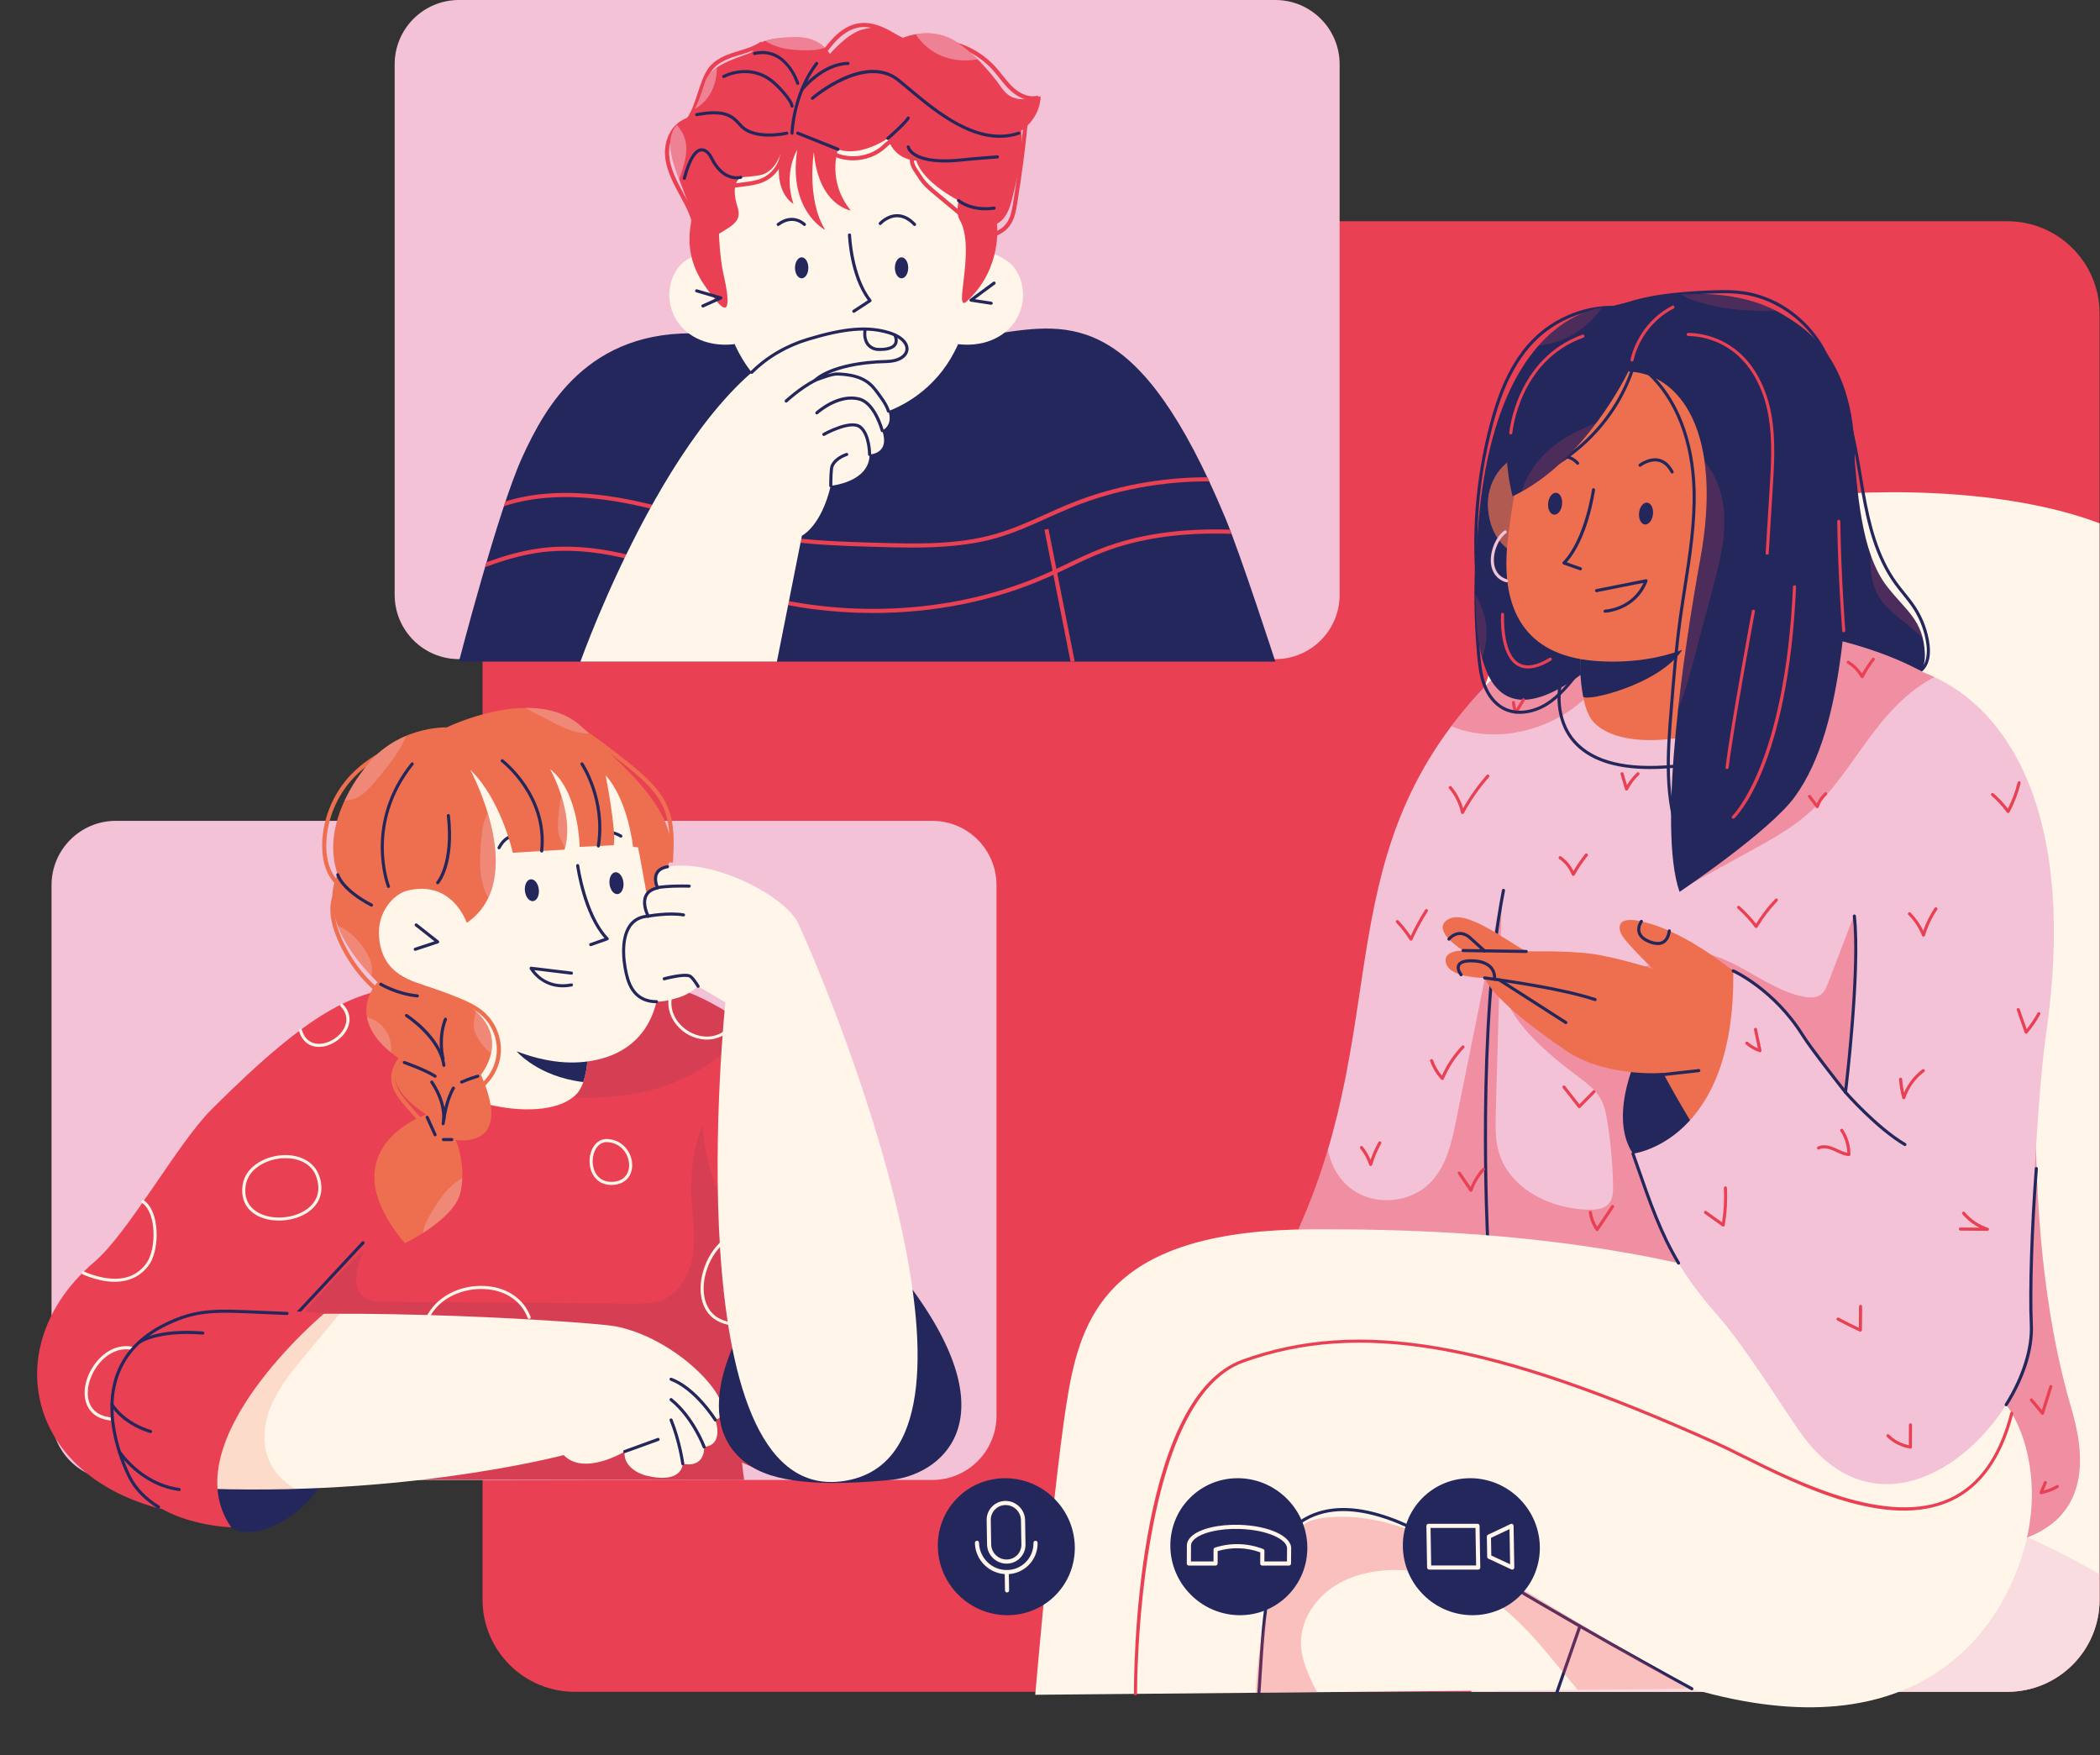
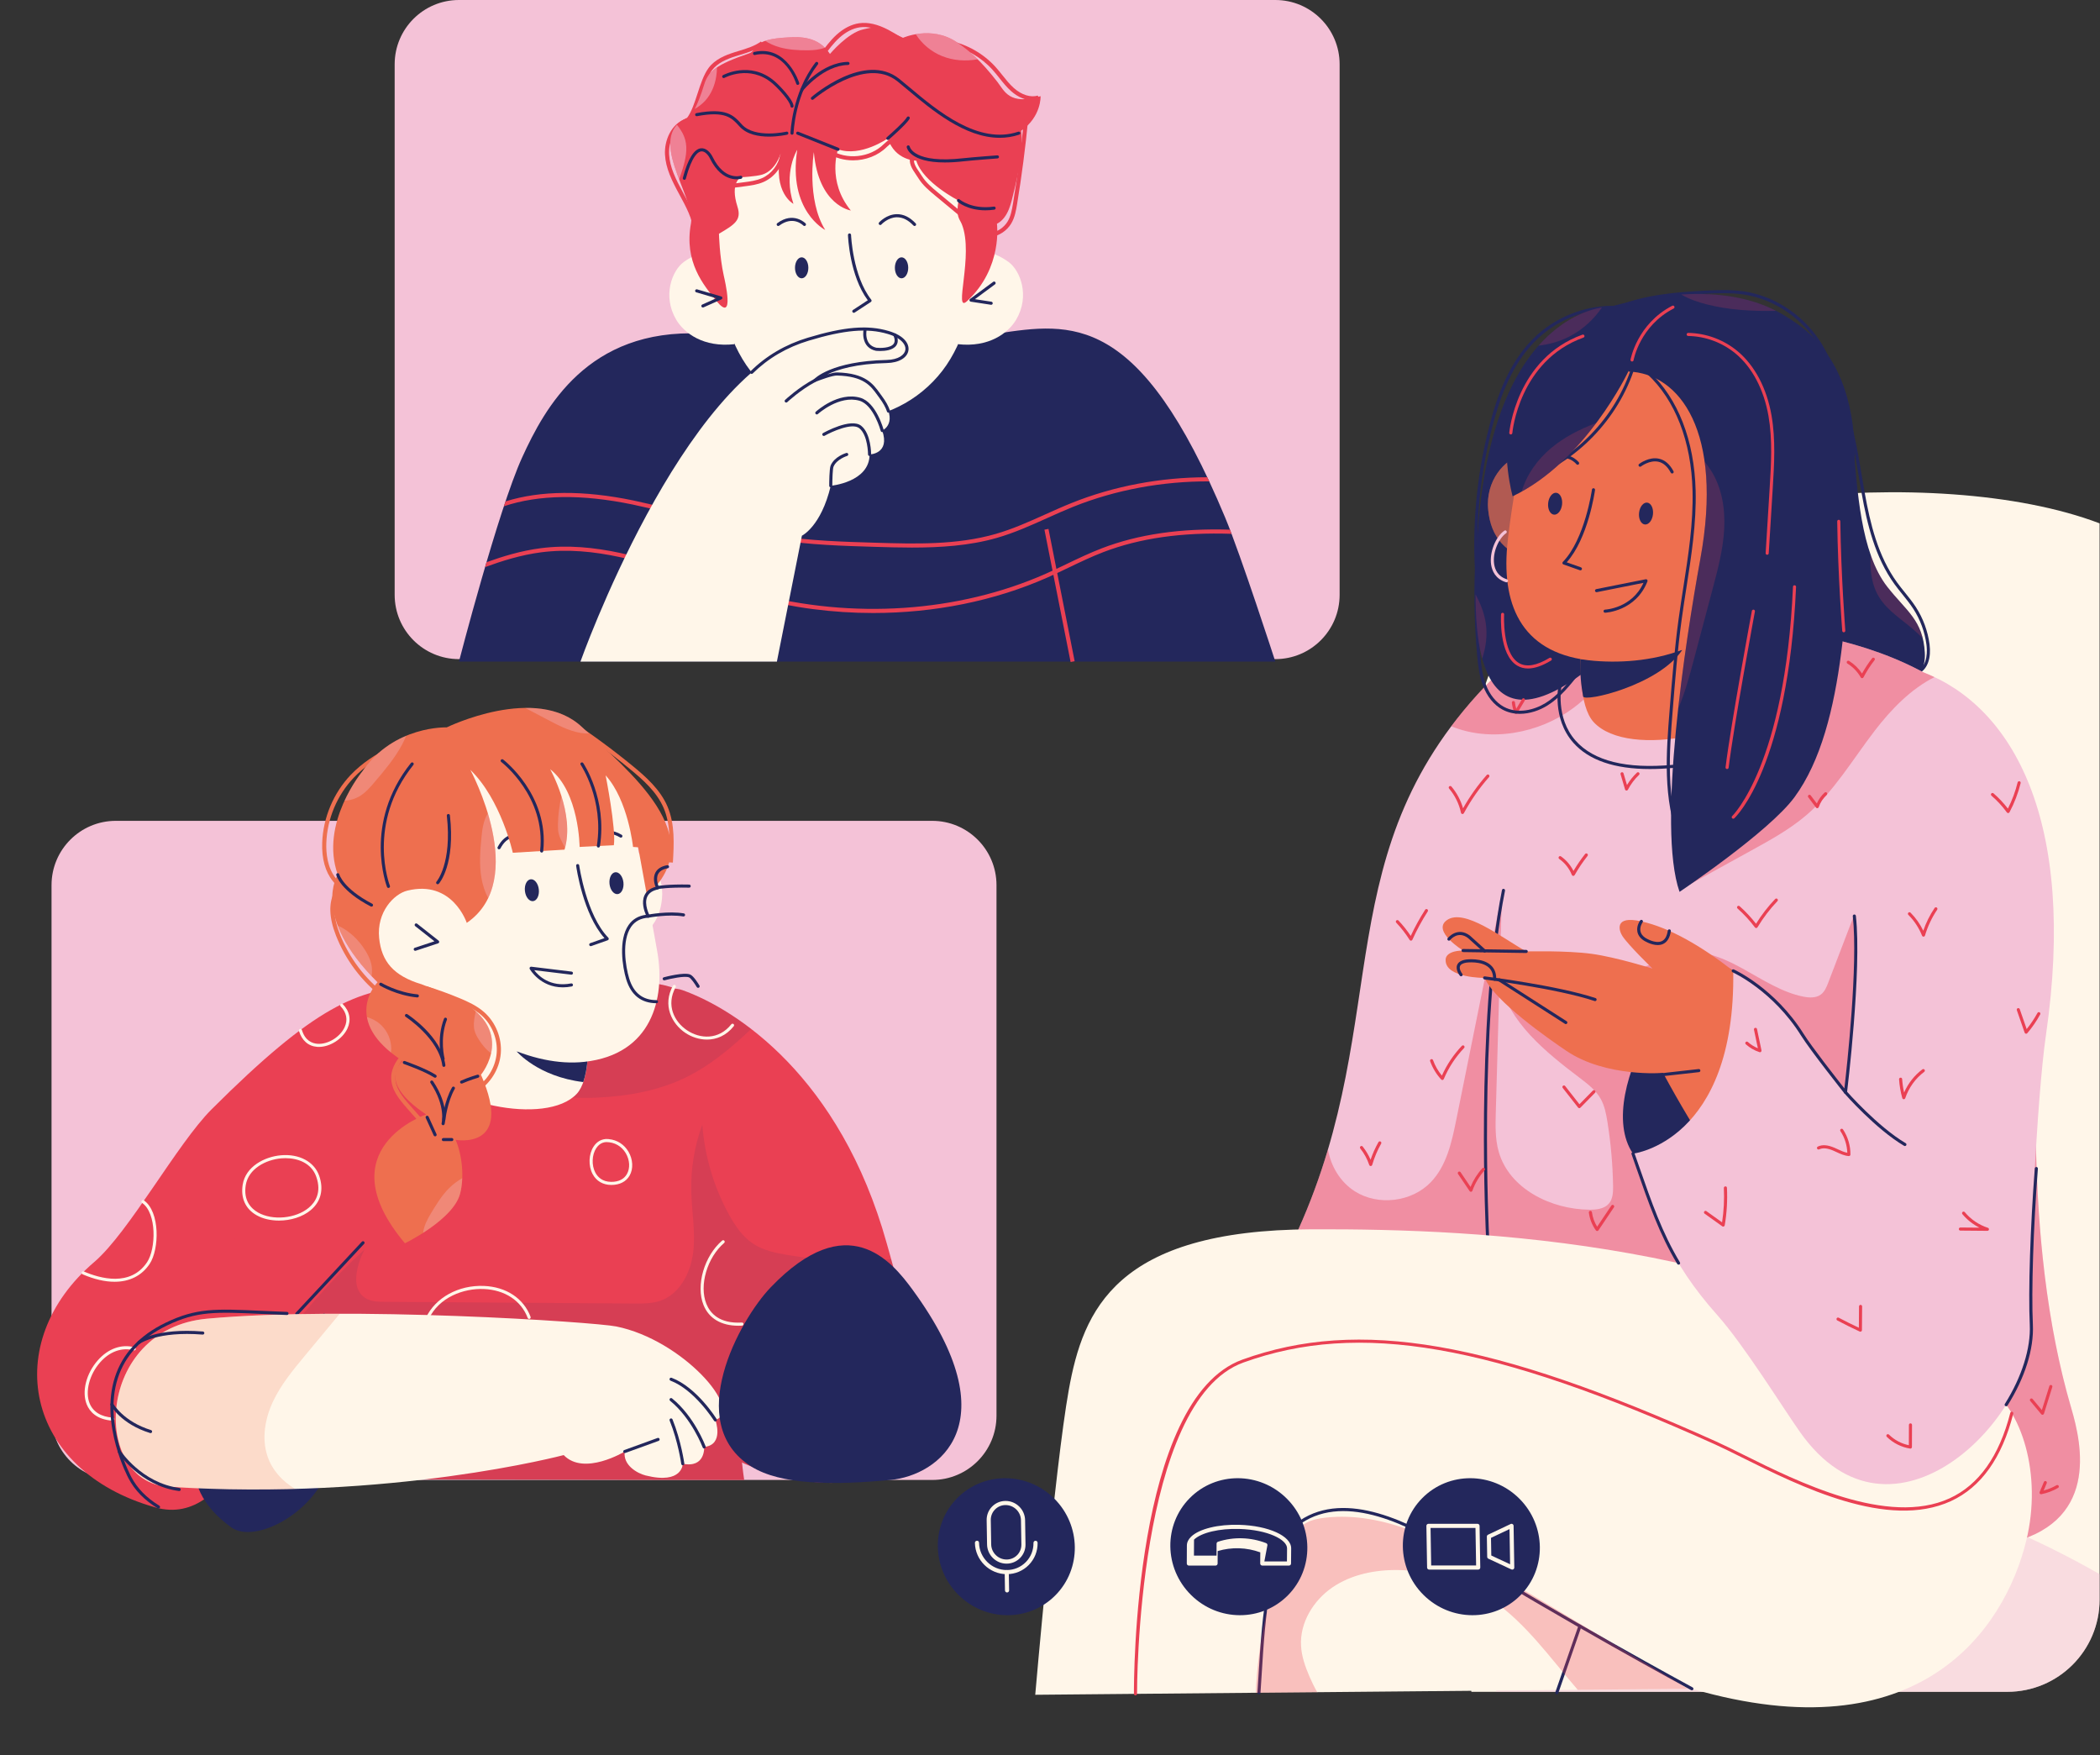
<svg xmlns="http://www.w3.org/2000/svg" fill="#000000" height="425.4" preserveAspectRatio="xMidYMid meet" version="1" viewBox="-9.0 0.0 509.1 425.4" width="509.1" zoomAndPan="magnify">
  <rect x="-9.0" y="0.0" width="509.1" height="425.4" fill="#333333" stroke="none" />
  <g>
    <g id="change1_29">
-       <path d="M477.635,410.087H130.345c-12.352,0-22.365-10.013-22.365-22.365 V75.994c0-12.352,10.013-22.365,22.365-22.365h347.29 C489.987,53.628,500,63.642,500,75.994v311.728C500,400.074,489.987,410.087,477.635,410.087 z" fill="#ea4053" />
-     </g>
+       </g>
    <g id="change2_6">
      <path d="M216.995,358.736H19.079c-8.607,0-15.585-6.978-15.585-15.585 V214.552c0-8.607,6.978-15.585,15.585-15.585h197.916 c8.607,0,15.585,6.978,15.585,15.585v128.598 C232.58,351.758,225.602,358.736,216.995,358.736z" fill="#f4c2d7" />
    </g>
    <g>
      <g id="change3_16">
        <path d="M500,387.722V126.857c-39.769-15.133-117.655-6.457-137.225,16.858 c-42.883,51.086-15.062,266.372-15.062,266.372h129.922 C489.987,410.087,500,400.074,500,387.722z" fill="#fff6e9" />
      </g>
      <g id="change2_7" opacity="0.5">
        <path d="M354.396,355.516c-1.704,0.18-3.414,0.367-5.125,0.564 c1.349,21.7,3.095,40.675,4.474,54.007h123.889 C489.987,410.087,500,400.074,500,387.722v-6.155 c-31.83-18.248-68.365-28.321-105.067-28.574 C381.387,352.9,367.867,354.097,354.396,355.516z" fill="#f4c2d7" />
      </g>
      <g id="change4_46">
        <path d="M456.19,163.177c-0.132,0-0.261-0.07-0.329-0.195 c-0.1-0.182-0.032-0.41,0.149-0.509c2.448-1.34,2.166-5.083,2.021-6.198 c-0.4-3.093-1.512-6.112-3.214-8.731c-0.783-1.205-1.708-2.351-2.602-3.458 c-0.642-0.795-1.306-1.618-1.918-2.462c-4.719-6.51-6.629-14.473-7.989-22.108 c-0.246-1.383-0.479-2.771-0.711-4.161c-1.047-6.258-2.13-12.729-4.554-18.655 c-0.813-1.988-1.792-3.948-2.739-5.844l0.656-0.366L434.625,90.657l0.351-0.137 c0.953,1.909,1.938,3.882,2.762,5.896c2.457,6.004,3.546,12.517,4.6,18.815 c0.232,1.387,0.464,2.773,0.71,4.153c1.345,7.548,3.228,15.412,7.858,21.799 c0.601,0.829,1.259,1.644,1.895,2.432c0.905,1.123,1.842,2.284,2.646,3.521 c1.763,2.712,2.914,5.839,3.329,9.043c0.428,3.295-0.471,5.894-2.405,6.953 C456.313,163.162,456.252,163.177,456.19,163.177z" fill="#23275c" />
      </g>
      <g id="change2_8">
        <path d="M352.799,164.539c-40.828,41.283-23.693,81.5-47.041,133.481 c-5.331,11.87,35.971,34.2,59.858,4.734 C387.468,275.797,395.864,120.993,352.799,164.539z" fill="#f4c2d7" />
      </g>
      <g id="change4_35">
        <path d="M440.226,106.994c1.069,11.725,1.78,26.922,8.309,35.251 c4.626,5.902,8.653,8.054,9.099,15.968 c0.819,14.555-26.983,10.249-26.983,10.249S438.813,91.506,440.226,106.994z" fill="#23275c" />
      </g>
      <g id="change2_9">
        <path d="M413.344,151.718c22.9,1.534,73.753,9.641,73.287,63.041 c-0.164,18.763-7.718,78.149,6.522,126.643 c2.579,8.782,6.869,28.088-16.139,32.864 c-35.669,7.403-150.626-5.466-125.375-74.262c0,0,10.777-14.014,5.538-31.999 c-3.65-12.531-8.2-19.3-1.69-52.179 c2.489-12.571,2.318-30.521-2.688-51.288 C352.799,164.539,377.691,149.33,413.344,151.718z" fill="#f4c2d7" />
      </g>
      <g id="change1_39" opacity="0.4">
        <path d="M477.639,283.961c-2.8,3.434-5.125,7.255-8.16,10.483 c-3.035,3.228-7.001,5.9-11.426,6.128c-7.331,0.377-13.174-5.742-17.909-11.352 c-0.729-0.863-1.491-1.805-1.585-2.93c-0.072-0.856,0.257-1.688,0.458-2.524 c0.498-2.074,0.208-4.243,0.023-6.367c-1.612-18.487,4.914-37.256,1.411-55.479 c-2.077,5.42-4.153,10.839-6.23,16.258c-0.41,1.07-0.862,2.197-1.779,2.884 c-1.186,0.889-2.829,0.805-4.283,0.514 c-10.098-2.021-18.323-11.867-28.545-10.614 c-3.472,0.425-6.632,2.13-9.894,3.393 c-11.061,4.282-23.343,3.488-35.177,2.599c-0.008,0.28-0.016,0.561-0.023,0.842 c2.289,10.016,11.122,17.178,19.383,23.426c1.958,1.481,3.972,3.025,5.169,5.169 c0.935,1.675,1.303,3.6,1.607,5.495c0.825,5.131,1.286,10.321,1.377,15.518 c0.027,1.531-0.03,3.209-1.036,4.362c-1.111,1.275-2.998,1.475-4.689,1.462 c-9.339-0.072-19.451-5.075-22-14.06c-0.879-3.097-0.795-6.373-0.705-9.591 c0.298-10.594,0.596-21.187,0.893-31.781c-0.066-0.287-0.146-0.567-0.2-0.858 c0.075,0.006,0.15,0.011,0.224,0.017c0.191-6.782,0.381-13.563,0.572-20.345 c-3.693,18.282-7.385,36.564-11.078,54.846 c-1.088,5.389-2.332,11.086-6.128,15.063c-4.636,4.858-12.792,5.853-18.46,2.252 c-3.513-2.232-5.83-6.079-6.509-10.173c-1.869,6.299-4.193,12.764-7.183,19.422 c-4.169,9.282,20.18,24.961,42.418,17.263 c-4.107,55.423,95.988,65.802,128.838,58.983 c23.008-4.775,18.718-24.082,16.139-32.864 c-6.064-20.65-8.169-43.267-8.583-63.889 C481.963,279.331,479.598,281.557,477.639,283.961z" fill="#ea4053" />
      </g>
      <g id="change1_26" opacity="0.4">
        <path d="M372.416,171.621c6.331-4.709,10.918-11.265,14.111-18.533 c-6.584,1.114-12.399,2.674-17.259,4.29c-4.346-1.575-9.788,0.403-16.47,7.159 c-3.798,3.84-7.093,7.671-9.966,11.503 C352.24,179.946,364.052,177.844,372.416,171.621z" fill="#ea4053" />
      </g>
      <g id="change4_37">
        <path d="M351.639,300.378c-0.198,0-0.364-0.155-0.374-0.355 c-0.027-0.514-2.59-51.722,3.854-84.27c0.041-0.203,0.224-0.338,0.441-0.295 c0.203,0.04,0.335,0.237,0.295,0.44c-6.426,32.456-3.868,83.573-3.842,84.085 c0.011,0.207-0.147,0.383-0.354,0.394 C351.651,300.378,351.645,300.378,351.639,300.378z" fill="#23275c" />
      </g>
      <g id="change4_7">
        <path d="M411.186,235.333c-9.907-7.84-34.54,29.274-24.305,44.307 C393.992,290.082,433.182,252.739,411.186,235.333z" fill="#23275c" />
      </g>
      <g id="change4_91">
        <path d="M372.553,91.439c0,0,45.302-12.361,35.496,35.972 c0,0,31.532-0.97,32.346-10.774c1.503-18.089-2.185-54.327-58.993-42.322 c0,0-30.957-0.53-32.536,62.681c-0.255,10.195-2.524,47.06,25.477,26.475 L372.553,91.439z" fill="#23275c" />
      </g>
      <g id="change5_7">
        <path d="M452.767,317.508c0,0-25.365,4.082-58.603-57.437 c0,0-13.81,1.144-23.422-5.345c-4.343-2.932-17.396-12.035-19.826-17.688 c0,0-9.597,0.073-9.451-4.373c0,0-0.292-2.187,4.228-2.26 c0,0-7.643-4.716-3.936-7.362c4.208-3.004,13.413,4.317,19.243,7.58 c0,0,9.7-0.259,15.89,0.583c5.893,0.802,14.724,3.572,14.724,3.572 s-5.815-5.631-7.289-7.872c-0.799-1.215-2.195-5.095,4.592-3.572 c6.921,1.553,14.517,5.984,22.27,11.997 c8.65,6.708,16.254,21.033,28.315,32.757 C448.674,277.005,474.925,318.091,452.767,317.508z" fill="#ee6f4f" />
      </g>
      <g id="change4_28">
        <path d="M377.691,242.662c-0.039,0-0.079-0.006-0.118-0.019 c-9.044-3.015-26.527-5.21-26.702-5.232c-0.206-0.025-0.352-0.213-0.326-0.418 c0.025-0.205,0.201-0.352,0.418-0.326c0.177,0.022,17.732,2.226,26.847,5.264 c0.197,0.066,0.303,0.278,0.237,0.475 C377.995,242.563,377.849,242.662,377.691,242.662z" fill="#23275c" />
      </g>
      <g id="change4_61">
        <path d="M361,231c-0.002,0-0.004,0-0.005,0l-15.308-0.219 c-0.208-0.003-0.373-0.173-0.37-0.38c0.003-0.205,0.17-0.37,0.375-0.37 c0.002,0,0.004,0,0.005,0l15.308,0.219c0.208,0.003,0.373,0.173,0.37,0.38 C361.372,230.835,361.205,231,361,231z" fill="#23275c" />
      </g>
      <g id="change3_5">
        <path d="M472.884,336.168c8.095,5.192,13.307,21.088,9.33,37.319 c-5.274,21.521-25.93,51.89-81.053,35.861l-159.19,1.458 c0,0,4.765-55.186,8.128-73.884c3.481-19.358,11.381-38.781,58.93-38.948 C351.091,297.826,418.072,301.011,472.884,336.168z" fill="#fff6e9" />
      </g>
      <g id="change5_1">
        <path d="M419.478,126.372l2.678,39.663 c-6.69,11.781-36.323,18.182-44.796,9.017 c-7.127-7.708-0.039-41.513-0.039-41.513L419.478,126.372z" fill="#ee6f4f" />
      </g>
      <g id="change5_10">
        <path d="M376.217,119.412c0,0-3.973-12.115-16.59-8.988 c-3.727,0.924-8.577,5.982-7.844,13.207c0.663,6.529,3.967,10.521,11.78,12.889 L376.217,119.412z" fill="#ee6f4f" />
      </g>
      <g id="change4_38">
        <path d="M398.842,157.517l-24.66,2.247 c-0.235,3.275,0.149,6.518,0.615,9.051 C375.067,170.279,393.202,166.075,398.842,157.517z" fill="#23275c" />
      </g>
      <g id="change4_60" opacity="0.3">
        <path d="M376.217,119.412c0,0-3.973-12.115-16.59-8.988 c-3.727,0.924-8.577,5.982-7.844,13.207c0.663,6.529,3.967,10.521,11.78,12.889 L376.217,119.412z" fill="#23275c" />
      </g>
      <g id="change5_2">
        <path d="M363.904,88.479c0,0-6.403,31.354-7.52,43.946 c-1.323,14.921,3.988,26.345,21.092,27.759 c14.434,1.193,32.623-2.955,41.329-20.595 c5.378-10.896,11.845-51.11,11.845-51.11H363.904z" fill="#ee6f4f" />
      </g>
      <g id="change4_39">
        <path d="M385.751,90.052c0,0-10.338,21.827-28.044,30.247 c0,0-11.384-39.87,28.712-40.384L385.751,90.052z" fill="#23275c" />
      </g>
      <g id="change5_8">
        <path d="M408.049,127.411c0,0,3.973-12.115,16.59-8.988 c3.727,0.924,8.577,5.982,7.844,13.207c-0.663,6.529-3.967,10.521-11.78,12.889 L408.049,127.411z" fill="#ee6f4f" />
      </g>
      <g id="change4_84">
        <path d="M296.205,410.685c-0.009,0-0.018-0-0.027-0.001 c-0.206-0.015-0.361-0.194-0.347-0.401c0.105-1.461,0.203-3.044,0.306-4.711 c0.821-13.352,1.947-31.638,9.962-36.997 c11.294-7.554,26.945,0.505,37.735,7.224 c25.555,15.913,57.189,33.049,57.506,33.22c0.182,0.099,0.25,0.326,0.151,0.508 c-0.1,0.182-0.328,0.249-0.509,0.152 c-0.316-0.171-31.971-17.318-57.545-33.243 c-10.614-6.61-25.987-14.548-36.923-7.238 c-7.705,5.153-8.817,23.225-9.63,36.42c-0.103,1.67-0.2,3.256-0.306,4.719 C296.564,410.534,296.4,410.685,296.205,410.685z" fill="#23275c" />
      </g>
      <g id="change4_19">
        <path d="M368.41,410.685c-0.041,0-0.082-0.007-0.123-0.021 c-0.195-0.068-0.299-0.281-0.231-0.477l5.606-16.134 c0.068-0.196,0.282-0.298,0.478-0.231c0.195,0.068,0.299,0.281,0.231,0.477 l-5.606,16.134C368.711,410.587,368.565,410.685,368.41,410.685z" fill="#23275c" />
      </g>
      <g id="change4_1">
        <ellipse cx="390.041" cy="124.483" fill="#23275c" rx="2.665" ry="1.696" transform="rotate(-83.822 390.041 124.483)" />
      </g>
      <g id="change4_74">
        <ellipse cx="368.005" cy="122.098" fill="#23275c" rx="2.665" ry="1.696" transform="rotate(-83.822 368.005 122.098)" />
      </g>
      <g id="change4_93">
        <path d="M380.12,148.522c-0.201,0-0.367-0.159-0.375-0.362 c-0.007-0.207,0.155-0.38,0.361-0.388c0.067-0.002,6.507-0.312,9.315-6.489 l-11.3,2.251c-0.21,0.042-0.4-0.093-0.441-0.294 c-0.04-0.203,0.092-0.4,0.295-0.441l11.992-2.39 c0.136-0.026,0.272,0.021,0.36,0.126s0.112,0.25,0.062,0.377 c-2.821,7.269-10.184,7.606-10.258,7.609 C380.129,148.522,380.124,148.522,380.12,148.522z" fill="#23275c" />
      </g>
      <g id="change4_30">
        <path d="M374.136,138.246c-0.041,0-0.083-0.007-0.125-0.021l-3.99-1.407 c-0.12-0.042-0.211-0.144-0.24-0.268c-0.029-0.125,0.008-0.256,0.097-0.347 c5.332-5.466,7.041-17.415,7.058-17.535c0.027-0.205,0.216-0.35,0.423-0.32 c0.205,0.028,0.348,0.218,0.319,0.423c-0.067,0.488-1.676,11.741-6.866,17.531 l3.45,1.216c0.195,0.069,0.298,0.283,0.229,0.478 C374.436,138.149,374.29,138.246,374.136,138.246z" fill="#23275c" />
      </g>
      <g id="change2_4">
        <path d="M457.267,162.964c21.598,8.302,37.311,35.816,29.716,88.035 c-2.149,14.774-4.217,55.503-3.532,70.1 c1.037,22.101-33.654,57.915-56.124,25.955 c-4.448-6.327-13.519-20.987-19.938-28.202 c-12.026-13.517-14.854-23.071-20.507-39.211c0,0,24.938-2.848,24.305-44.307 c0,0,9.793,4.347,16.773,15.507c2.308,3.689,10.444,13.925,10.444,13.925 s3.625-29.512,2.141-42.724C438.93,207.66,430.638,152.728,457.267,162.964z" fill="#f4c2d7" />
      </g>
      <g id="change4_78">
        <path d="M396.371,114.775c-0.135,0-0.265-0.073-0.332-0.2 c-0.789-1.501-1.806-2.395-3.021-2.658c-2.099-0.452-4.167,1.125-4.188,1.142 c-0.162,0.126-0.398,0.098-0.526-0.065c-0.127-0.163-0.098-0.398,0.064-0.526 c0.095-0.074,2.354-1.811,4.804-1.284c1.444,0.31,2.632,1.333,3.531,3.042 c0.097,0.184,0.025,0.41-0.157,0.507 C396.49,114.761,396.431,114.775,396.371,114.775z" fill="#23275c" />
      </g>
      <g id="change1_15" opacity="0.4">
        <path d="M401.712,205.445c0.111,3.128,0.23,6.477-1.431,9.129 c5.13-2.825,10.261-5.65,15.391-8.475c4.595-2.53,9.224-5.084,13.215-8.488 c6.713-5.726,11.247-13.52,16.622-20.517 c3.961-5.155,8.744-10.09,14.458-12.962c-0.89-0.419-1.788-0.818-2.7-1.168 c-0-0-0.001-0.001-0.002-0.001 c-15.196-8.219-32.835-10.502-43.922-11.245 c-2.489-0.167-4.92-0.24-7.3-0.246 C402.535,169.217,401.069,187.367,401.712,205.445z" fill="#ea4053" />
      </g>
      <g id="change4_36">
        <path d="M373.458,112.661c-0.111,0-0.223-0.05-0.296-0.145 c-0.093-0.119-2.32-2.886-6.137-0.625c-0.178,0.106-0.409,0.048-0.514-0.132 c-0.105-0.178-0.047-0.408,0.131-0.514c4.405-2.608,7.085,0.776,7.112,0.811 c0.126,0.164,0.096,0.398-0.067,0.525 C373.619,112.635,373.538,112.661,373.458,112.661z" fill="#23275c" />
      </g>
      <g id="change4_44">
        <path d="M381.402,74.315l4.349,15.738 c12.509,0.442,23.093,14.596,17.461,45.424 c-3.633,19.887-10.561,64.919-5.043,80.707c0,0,21.678-14.513,27.875-22.959 c12.802-17.446,12.638-50.704,14.351-76.587 C440.395,116.637,446.178,57.297,381.402,74.315z" fill="#23275c" />
      </g>
      <g id="change4_2">
        <path d="M397.932,306.553c-0.127,0-0.252-0.065-0.322-0.183 c-4.347-7.268-6.856-14.477-10.034-23.604l-1.047-3.003 c-0.069-0.195,0.034-0.41,0.229-0.478c0.197-0.069,0.409,0.035,0.478,0.23 l1.049,3.004c3.163,9.086,5.661,16.264,9.97,23.466 c0.105,0.178,0.048,0.408-0.13,0.514 C398.063,306.536,397.997,306.553,397.932,306.553z" fill="#23275c" />
      </g>
      <g id="change4_99">
        <path d="M438.403,265.14c-0.112,0-0.222-0.051-0.294-0.142 c-0.081-0.103-8.175-10.294-10.468-13.959 c-6.833-10.925-16.511-15.32-16.607-15.363 c-0.189-0.084-0.274-0.306-0.19-0.495c0.085-0.189,0.304-0.274,0.495-0.19 c0.099,0.044,9.979,4.522,16.939,15.651c1.919,3.068,7.98,10.802,9.858,13.183 c0.587-5.039,3.353-30.011,2.035-41.741c-0.022-0.206,0.125-0.392,0.331-0.415 c0.217-0.023,0.392,0.125,0.415,0.331c1.471,13.105-2.106,42.516-2.143,42.812 c-0.019,0.15-0.125,0.274-0.271,0.315 C438.472,265.135,438.438,265.14,438.403,265.14z" fill="#23275c" />
      </g>
      <g id="change4_23">
        <path d="M477.353,340.878c-0.068,0-0.138-0.019-0.2-0.058 c-0.175-0.11-0.228-0.342-0.117-0.517c4.105-6.518,6.308-13.512,6.04-19.188 c-0.381-8.12,0.119-23.703,1.216-37.896c0.017-0.207,0.198-0.356,0.403-0.345 c0.206,0.016,0.36,0.196,0.345,0.403c-1.095,14.165-1.594,29.71-1.214,37.803 c0.277,5.912-1.908,12.88-6.155,19.623 C477.599,340.816,477.477,340.878,477.353,340.878z" fill="#23275c" />
      </g>
      <g id="change4_58">
        <path d="M452.803,277.799c-0.065,0-0.131-0.017-0.19-0.052 c-6.935-4.098-14.417-12.65-14.492-12.736c-0.136-0.156-0.119-0.393,0.037-0.529 s0.393-0.121,0.529,0.037c0.073,0.085,7.479,8.547,14.307,12.583 c0.179,0.105,0.237,0.335,0.133,0.514 C453.056,277.733,452.931,277.799,452.803,277.799z" fill="#23275c" />
      </g>
      <g>
        <g id="change1_53">
          <path d="M345.555,197.315c-0.018,0-0.035-0.001-0.053-0.004 c-0.155-0.022-0.281-0.139-0.313-0.292c-0.464-2.161-1.463-4.194-2.89-5.879 c-0.134-0.158-0.114-0.395,0.044-0.528c0.157-0.133,0.394-0.115,0.528,0.044 c1.298,1.534,2.261,3.34,2.815,5.271c1.627-2.876,3.556-5.586,5.741-8.067 c0.137-0.155,0.374-0.17,0.529-0.033c0.155,0.137,0.17,0.374,0.033,0.529 c-2.359,2.677-4.413,5.625-6.105,8.764 C345.818,197.24,345.691,197.315,345.555,197.315z" fill="#ea4053" />
        </g>
        <g id="change1_2">
          <path d="M333.056,228.014c-0.128,0-0.248-0.066-0.317-0.175 c-0.938-1.492-2.031-2.9-3.248-4.185c-0.143-0.15-0.136-0.388,0.015-0.53 c0.15-0.141,0.388-0.135,0.53,0.015c1.092,1.154,2.087,2.404,2.965,3.724 c1.021-2.187,2.194-4.318,3.495-6.344c0.111-0.174,0.344-0.225,0.518-0.113 c0.175,0.112,0.226,0.344,0.113,0.518c-1.404,2.187-2.658,4.498-3.729,6.87 c-0.057,0.126-0.178,0.21-0.316,0.22 C333.073,228.013,333.064,228.014,333.056,228.014z" fill="#ea4053" />
        </g>
        <g id="change1_33">
          <path d="M340.666,261.788c-0.104,0-0.204-0.043-0.275-0.121 c-1.177-1.275-2.105-2.812-2.687-4.443c-0.069-0.195,0.032-0.41,0.228-0.479 c0.198-0.068,0.41,0.033,0.479,0.228c0.482,1.355,1.22,2.641,2.147,3.75 c1.198-2.667,2.826-5.091,4.844-7.215c0.142-0.149,0.38-0.156,0.529-0.014 c0.15,0.143,0.156,0.38,0.014,0.53c-2.091,2.202-3.751,4.737-4.934,7.536 c-0.05,0.117-0.155,0.202-0.281,0.224 C340.709,261.786,340.688,261.788,340.666,261.788z" fill="#ea4053" />
        </g>
        <g id="change1_13">
          <path d="M323.299,282.639c-0.161,0-0.304-0.103-0.355-0.255 c-0.489-1.452-1.221-2.795-2.173-3.993c-0.13-0.162-0.103-0.398,0.06-0.527 c0.163-0.128,0.399-0.102,0.526,0.06c0.78,0.979,1.42,2.052,1.908,3.199 c0.503-1.482,1.144-2.917,1.913-4.276c0.102-0.18,0.33-0.243,0.511-0.142 c0.181,0.102,0.244,0.331,0.142,0.511c-0.918,1.625-1.648,3.358-2.171,5.153 c-0.046,0.157-0.188,0.267-0.353,0.27 C323.304,282.639,323.302,282.639,323.299,282.639z" fill="#ea4053" />
        </g>
        <g id="change1_11">
          <path d="M347.594,288.888c-0.123,0-0.24-0.061-0.311-0.165l-2.815-4.161 c-0.116-0.171-0.071-0.404,0.101-0.521c0.17-0.116,0.404-0.072,0.521,0.101 L347.5,287.706c0.681-1.66,1.664-3.215,2.871-4.534 c0.14-0.152,0.379-0.162,0.529-0.023c0.153,0.14,0.163,0.377,0.023,0.53 c-1.304,1.424-2.333,3.139-2.977,4.959c-0.047,0.133-0.165,0.229-0.306,0.247 C347.625,288.887,347.609,288.888,347.594,288.888z" fill="#ea4053" />
        </g>
        <g id="change1_4">
          <path d="M373.866,268.609c-0.007,0-0.014,0-0.021-0 c-0.107-0.006-0.207-0.059-0.273-0.144l-3.721-4.752 c-0.128-0.163-0.1-0.398,0.063-0.526c0.164-0.128,0.4-0.099,0.526,0.064 l3.458,4.416l3.253-3.309c0.146-0.146,0.386-0.149,0.53-0.004 c0.147,0.145,0.149,0.382,0.005,0.53l-3.553,3.612 C374.062,268.569,373.967,268.609,373.866,268.609z" fill="#ea4053" />
        </g>
        <g id="change1_54">
          <path d="M378.196,298.395c-0.12,0-0.233-0.058-0.304-0.155 c-0.919-1.269-1.508-2.761-1.705-4.315c-0.026-0.205,0.119-0.393,0.325-0.419 c0.204-0.025,0.393,0.119,0.419,0.325c0.158,1.249,0.593,2.455,1.264,3.519 l3.446-5.127c0.115-0.173,0.348-0.218,0.521-0.102 c0.172,0.115,0.218,0.348,0.103,0.52l-3.757,5.588 c-0.068,0.102-0.183,0.164-0.305,0.166 C378.2,298.395,378.198,298.395,378.196,298.395z" fill="#ea4053" />
        </g>
        <g id="change1_24">
          <path d="M372.409,212.316c-0.009,0-0.018-0-0.026-0.001 c-0.144-0.01-0.27-0.102-0.322-0.236c-0.61-1.547-1.696-2.924-3.059-3.877 c-0.17-0.119-0.211-0.353-0.093-0.522c0.119-0.17,0.352-0.211,0.522-0.092 c1.276,0.894,2.33,2.128,3.021,3.529c0.847-1.43,1.795-2.81,2.825-4.111 c0.13-0.162,0.366-0.188,0.526-0.061c0.163,0.128,0.19,0.364,0.062,0.527 c-1.159,1.463-2.212,3.029-3.131,4.654 C372.669,212.243,372.544,212.316,372.409,212.316z" fill="#ea4053" />
        </g>
        <g id="change1_38">
          <path d="M416.747,224.953c-0.118,0-0.229-0.055-0.3-0.15 c-1.246-1.663-2.664-3.206-4.214-4.584c-0.155-0.138-0.169-0.375-0.031-0.53 s0.374-0.169,0.529-0.031c1.451,1.291,2.788,2.721,3.981,4.257 c1.336-2.153,2.898-4.171,4.649-6.005c0.145-0.149,0.382-0.155,0.53-0.012 c0.15,0.143,0.155,0.38,0.013,0.53c-1.84,1.927-3.468,4.062-4.837,6.344 c-0.063,0.107-0.178,0.175-0.302,0.182 C416.76,224.953,416.754,224.953,416.747,224.953z" fill="#ea4053" />
        </g>
        <g id="change1_31">
          <path d="M408.754,297.322c-0.077,0-0.154-0.024-0.219-0.07 c-1.428-1.025-2.856-2.046-4.288-3.065c-0.168-0.12-0.208-0.354-0.088-0.523 c0.121-0.168,0.354-0.208,0.523-0.088c1.268,0.903,2.533,1.808,3.798,2.714 c0.424-2.746,0.569-5.543,0.433-8.324c-0.01-0.207,0.149-0.383,0.356-0.393 c0.253-0.016,0.383,0.15,0.394,0.356c0.148,3.036-0.033,6.091-0.539,9.081 c-0.022,0.128-0.107,0.235-0.228,0.284 C408.851,297.313,408.802,297.322,408.754,297.322z" fill="#ea4053" />
        </g>
        <g id="change1_48">
          <path d="M439.22,280.228c-0.01,0-0.02-0-0.029-0.001 c-1.07-0.084-2.039-0.535-2.976-0.97c-0.256-0.119-0.512-0.238-0.769-0.349 c-1.439-0.622-2.561-0.722-3.427-0.309c-0.184,0.089-0.41,0.011-0.5-0.177 c-0.089-0.187-0.01-0.411,0.178-0.5c1.072-0.513,2.397-0.415,4.046,0.297 c0.264,0.114,0.525,0.235,0.788,0.357c0.781,0.363,1.526,0.709,2.309,0.849 c-0.061-1.853-0.646-3.7-1.67-5.242c-0.114-0.173-0.067-0.405,0.105-0.52 c0.171-0.114,0.404-0.067,0.52,0.105c1.184,1.784,1.823,3.946,1.8,6.088 c-0.001,0.104-0.045,0.203-0.122,0.273 C439.403,280.193,439.313,280.228,439.22,280.228z" fill="#ea4053" />
        </g>
        <g id="change1_14">
          <path d="M417.664,255.052c-0.038,0-0.077-0.006-0.115-0.018 c-1.218-0.392-2.365-1.051-3.316-1.906c-0.153-0.138-0.166-0.375-0.028-0.529 c0.139-0.155,0.375-0.167,0.53-0.028c0.71,0.638,1.538,1.157,2.424,1.522 l-0.945-4.507c-0.042-0.203,0.088-0.402,0.29-0.444 c0.209-0.04,0.401,0.088,0.444,0.29l1.084,5.168 c0.027,0.131-0.017,0.267-0.116,0.356 C417.845,255.019,417.756,255.052,417.664,255.052z" fill="#ea4053" />
        </g>
        <g id="change1_51">
          <path d="M442.012,322.798c-0.054,0-0.106-0.011-0.156-0.034 c-1.826-0.839-3.656-1.746-5.44-2.693c-0.183-0.097-0.253-0.324-0.155-0.507 c0.097-0.184,0.326-0.252,0.507-0.155c1.6,0.849,3.237,1.665,4.875,2.429 l0.039-5.173c0.002-0.206,0.169-0.372,0.375-0.372c0.001,0,0.002,0,0.003,0 c0.207,0.001,0.374,0.171,0.372,0.378l-0.044,5.755 c-0.001,0.127-0.066,0.245-0.174,0.313 C442.151,322.778,442.082,322.798,442.012,322.798z" fill="#ea4053" />
        </g>
        <g id="change1_20">
          <path d="M454.133,351.133c-0.02,0-0.038-0.001-0.058-0.004 c-2.122-0.33-4.132-1.342-5.662-2.85c-0.147-0.146-0.148-0.383-0.003-0.53 s0.383-0.148,0.53-0.004c1.314,1.296,3.012,2.197,4.819,2.566l0.021-4.924 c0.001-0.207,0.169-0.374,0.375-0.374c0.001,0,0.001,0,0.002,0 c0.207,0.001,0.374,0.169,0.373,0.376l-0.022,5.371 c0,0.109-0.049,0.213-0.132,0.284C454.308,351.102,454.222,351.133,454.133,351.133 z" fill="#ea4053" />
        </g>
        <g id="change1_9">
          <path d="M472.809,298.348c-0.001,0-0.002,0-0.003,0l-6.555-0.057 c-0.207-0.002-0.374-0.171-0.372-0.378c0.002-0.206,0.169-0.372,0.375-0.372 c0.001,0,0.002,0,0.003,0l4.617,0.04c-1.581-0.798-3.009-1.924-4.132-3.277 c-0.133-0.159-0.111-0.396,0.049-0.528c0.156-0.132,0.394-0.112,0.527,0.049 c1.452,1.748,3.442,3.094,5.605,3.791c0.176,0.057,0.284,0.234,0.255,0.417 C473.149,298.214,472.992,298.348,472.809,298.348z" fill="#ea4053" />
        </g>
        <g id="change1_36">
          <path d="M452.531,266.447c-0.003,0-0.006,0-0.009,0 c-0.165-0.004-0.308-0.115-0.353-0.274c-0.415-1.487-0.679-3.018-0.781-4.551 c-0.014-0.207,0.143-0.385,0.349-0.399c0.239-0.02,0.387,0.143,0.399,0.349 c0.073,1.092,0.23,2.184,0.47,3.258c0.962-2.211,2.507-4.178,4.436-5.623 c0.166-0.124,0.401-0.089,0.524,0.075c0.124,0.166,0.091,0.401-0.075,0.525 c-2.128,1.594-3.763,3.861-4.604,6.383 C452.836,266.344,452.692,266.447,452.531,266.447z" fill="#ea4053" />
        </g>
        <g id="change1_27">
          <path d="M482.188,250.571c-0.022,0-0.046-0.002-0.069-0.006 c-0.132-0.025-0.241-0.119-0.285-0.246l-1.897-5.46 c-0.067-0.195,0.036-0.409,0.231-0.477c0.196-0.068,0.409,0.035,0.478,0.231 l1.679,4.832c0.985-1.221,1.864-2.534,2.617-3.911 c0.101-0.183,0.33-0.249,0.509-0.149c0.182,0.1,0.249,0.327,0.149,0.509 c-0.883,1.616-1.935,3.146-3.125,4.546 C482.401,250.524,482.296,250.571,482.188,250.571z" fill="#ea4053" />
        </g>
        <g id="change1_46">
          <path d="M457.31,227.038c-0.153,0-0.292-0.093-0.349-0.237 c-0.744-1.875-1.893-3.619-3.32-5.043c-0.146-0.146-0.147-0.384-0.001-0.53 c0.146-0.147,0.384-0.146,0.53-0.001c1.264,1.259,2.318,2.757,3.087,4.375 c0.672-1.952,1.594-3.803,2.748-5.514c0.115-0.172,0.348-0.218,0.521-0.102 c0.171,0.116,0.217,0.349,0.101,0.521c-1.297,1.925-2.292,4.032-2.957,6.263 c-0.046,0.153-0.184,0.261-0.343,0.268 C457.32,227.038,457.315,227.038,457.31,227.038z" fill="#ea4053" />
        </g>
        <g id="change1_16">
          <path d="M477.829,197.084c-0.119,0-0.232-0.057-0.303-0.154 c-1.085-1.49-2.342-2.856-3.737-4.061c-0.156-0.135-0.174-0.372-0.039-0.529 c0.135-0.157,0.371-0.175,0.529-0.039c1.287,1.11,2.46,2.355,3.493,3.704 c1.024-2.02,1.818-4.155,2.361-6.356c0.049-0.201,0.253-0.322,0.454-0.274 c0.201,0.05,0.324,0.253,0.274,0.454c-0.605,2.453-1.515,4.827-2.702,7.056 c-0.061,0.114-0.176,0.189-0.305,0.198 C477.847,197.083,477.838,197.084,477.829,197.084z" fill="#ea4053" />
        </g>
        <g id="change1_34">
          <path d="M431.556,195.905c-0.116,0-0.229-0.054-0.3-0.149l-1.888-2.504 c-0.124-0.166-0.091-0.4,0.074-0.525c0.163-0.125,0.399-0.092,0.525,0.074 l1.482,1.966c0.438-1,1.086-1.905,1.895-2.644 c0.154-0.139,0.391-0.129,0.53,0.024c0.14,0.153,0.129,0.39-0.024,0.53 c-0.886,0.809-1.557,1.837-1.939,2.973c-0.045,0.132-0.158,0.229-0.296,0.25 C431.596,195.904,431.575,195.905,431.556,195.905z" fill="#ea4053" />
        </g>
        <g id="change1_37">
          <path d="M442.426,164.388c-0.135,0-0.26-0.072-0.326-0.19 c-0.776-1.367-1.894-2.526-3.23-3.354c-0.176-0.109-0.23-0.34-0.122-0.516 c0.11-0.177,0.341-0.23,0.517-0.122c1.255,0.777,2.331,1.825,3.142,3.055 c0.716-1.294,1.537-2.538,2.446-3.704c0.128-0.164,0.364-0.192,0.526-0.065 c0.163,0.127,0.192,0.363,0.065,0.526c-1.016,1.304-1.919,2.706-2.686,4.168 c-0.063,0.122-0.188,0.199-0.325,0.201 C442.43,164.388,442.428,164.388,442.426,164.388z" fill="#ea4053" />
        </g>
        <g id="change1_35">
          <path d="M486.156,342.938c-0.11,0-0.216-0.048-0.288-0.135l-2.684-3.216 c-0.133-0.159-0.111-0.396,0.048-0.528s0.396-0.111,0.528,0.048l2.243,2.688 l1.82-5.821c0.062-0.198,0.272-0.308,0.47-0.246 c0.197,0.062,0.308,0.272,0.245,0.47l-2.024,6.478 c-0.041,0.131-0.15,0.229-0.285,0.256 C486.205,342.936,486.181,342.938,486.156,342.938z" fill="#ea4053" />
        </g>
        <g id="change1_17">
          <path d="M485.814,362.194c-0.111,0-0.219-0.05-0.29-0.138 c-0.088-0.107-0.109-0.254-0.056-0.382l1.029-2.451 c0.081-0.191,0.299-0.281,0.491-0.2c0.19,0.081,0.28,0.3,0.2,0.491 l-0.746,1.777c1.092-0.283,2.138-0.712,3.117-1.28 c0.178-0.104,0.408-0.044,0.513,0.136c0.104,0.179,0.043,0.409-0.136,0.512 c-1.26,0.73-2.623,1.244-4.05,1.527 C485.863,362.192,485.839,362.194,485.814,362.194z" fill="#ea4053" />
        </g>
        <g id="change1_49">
          <path d="M385.318,191.63c-0.012,0-0.023-0-0.035-0.001 c-0.153-0.015-0.281-0.121-0.324-0.268l-1.088-3.695 c-0.059-0.199,0.055-0.407,0.254-0.466c0.197-0.057,0.406,0.055,0.465,0.254 l0.836,2.838c0.663-1.107,1.472-2.116,2.412-3.007 c0.15-0.143,0.388-0.136,0.53,0.014s0.136,0.388-0.015,0.53 c-1.099,1.042-2.008,2.252-2.702,3.599 C385.587,191.553,385.458,191.63,385.318,191.63z" fill="#ea4053" />
        </g>
        <g id="change1_7">
          <path d="M358.499,173.058c-0.009,0-0.019-0-0.027-0.001 c-0.142-0.01-0.265-0.1-0.319-0.23c-0.331-0.799-0.544-1.639-0.634-2.494 c-0.021-0.206,0.128-0.391,0.334-0.412c0.226-0.023,0.391,0.128,0.412,0.334 c0.056,0.528,0.162,1.049,0.318,1.557l1.424-2.379 c0.107-0.179,0.341-0.234,0.514-0.129c0.178,0.106,0.235,0.337,0.129,0.515 l-1.828,3.057C358.753,172.989,358.63,173.058,358.499,173.058z" fill="#ea4053" />
        </g>
      </g>
      <g id="change4_25">
        <path d="M391.001,186.411c-8.594,0-14.832-2.137-18.586-6.377 c-5.247-5.927-3.582-13.953-3.564-14.034c0.045-0.201,0.24-0.331,0.445-0.287 c0.202,0.043,0.331,0.243,0.287,0.445c-0.017,0.077-1.598,7.747,3.399,13.384 c4.361,4.92,12.283,6.89,23.557,5.849c0.232-0.015,0.39,0.134,0.407,0.339 c0.02,0.207-0.133,0.389-0.339,0.408 C394.64,186.32,392.771,186.411,391.001,186.411z" fill="#23275c" />
      </g>
      <g id="change4_96">
        <path d="M353.347,237.738c-0.004,0-0.008,0-0.013,0 c-0.207-0.007-0.369-0.181-0.362-0.388c0.041-1.209-0.316-2.164-1.061-2.837 c-1.818-1.643-5.358-1.187-5.395-1.183c-0.871,0.139-1.402,0.429-1.57,0.862 c-0.247,0.638,0.317,1.552,0.556,1.851c0.129,0.162,0.103,0.397-0.059,0.527 c-0.163,0.129-0.397,0.104-0.526-0.058c-0.046-0.057-1.123-1.417-0.671-2.589 c0.271-0.701,0.997-1.15,2.162-1.335c0.166-0.024,3.931-0.507,6.006,1.369 c0.915,0.828,1.355,1.978,1.308,3.418 C353.715,237.579,353.548,237.738,353.347,237.738z" fill="#23275c" />
      </g>
      <g id="change4_43">
        <path d="M350.917,230.89c-0.09,0-0.18-0.032-0.252-0.097l-3.771-3.411 c-2.445-1.865-4.262,0.391-4.339,0.488c-0.128,0.162-0.364,0.191-0.526,0.063 c-0.162-0.127-0.191-0.362-0.064-0.525c0.023-0.03,2.349-2.935,5.409-0.602 l3.795,3.431c0.153,0.139,0.165,0.376,0.026,0.53 C351.121,230.849,351.02,230.89,350.917,230.89z" fill="#23275c" />
      </g>
      <g id="change4_16">
        <path d="M392.876,229.079c-1.666,0-3.327-1.069-3.415-1.126 c-0.862-0.581-1.372-1.302-1.52-2.146c-0.247-1.417,0.635-2.641,0.672-2.692 c0.121-0.167,0.354-0.205,0.523-0.081c0.167,0.122,0.204,0.356,0.082,0.523 c-0.007,0.01-0.732,1.027-0.537,2.126c0.112,0.633,0.514,1.187,1.194,1.645 c0.019,0.012,2.385,1.529,3.979,0.809c0.776-0.352,1.268-1.209,1.461-2.549 c0.029-0.204,0.215-0.349,0.425-0.317c0.205,0.029,0.347,0.22,0.317,0.425 c-0.232,1.61-0.87,2.662-1.896,3.125 C393.752,229.005,393.314,229.079,392.876,229.079z" fill="#23275c" />
      </g>
      <g id="change4_79">
        <path d="M370.599,248.235c-0.069,0-0.14-0.019-0.202-0.059l-16.126-10.337 c-0.175-0.112-0.226-0.344-0.113-0.518c0.112-0.175,0.345-0.224,0.518-0.114 l16.126,10.337c0.175,0.112,0.226,0.344,0.113,0.518 C370.843,248.174,370.722,248.235,370.599,248.235z" fill="#23275c" />
      </g>
      <g id="change1_25">
        <path d="M266.272,410.959c-0.206,0-0.374-0.167-0.375-0.373 c-0.018-2.915-0.115-71.495,26.295-81.023 c28.278-10.205,60.483-4.635,114.863,19.859 c1.864,0.839,4.044,1.925,6.567,3.182 c13.103,6.525,35.034,17.447,50.015,10.583 c7.086-3.247,12.036-10.216,14.711-20.716c0.051-0.2,0.251-0.32,0.456-0.271 c0.2,0.051,0.321,0.255,0.271,0.456c-2.733,10.729-7.822,17.866-15.125,21.212 c-15.31,7.013-36.584-3.582-50.661-10.593 c-2.518-1.253-4.69-2.336-6.542-3.17 c-54.179-24.403-86.225-29.963-114.301-19.837 c-25.912,9.35-25.803,79.605-25.799,80.314 c0.001,0.207-0.166,0.376-0.373,0.377 C266.273,410.959,266.273,410.959,266.272,410.959z" fill="#ea4053" />
      </g>
      <g id="change1_47">
        <path d="M437.982,153.263c-0.194,0-0.358-0.149-0.374-0.346 c-0.011-0.133-1.045-13.482-1.214-26.541c-0.003-0.207,0.163-0.377,0.37-0.38 c0.226-0.005,0.378,0.163,0.38,0.37c0.169,13.033,1.201,26.359,1.212,26.492 c0.016,0.207-0.139,0.387-0.345,0.403 C438.002,153.263,437.992,153.263,437.982,153.263z" fill="#ea4053" />
      </g>
      <g id="change1_10">
        <path d="M386.655,87.628c-0.021,0-0.042-0.001-0.063-0.005 c-0.204-0.035-0.341-0.229-0.307-0.433c0.016-0.086,1.571-8.67,10.116-13.074 c0.181-0.094,0.41-0.023,0.505,0.162c0.095,0.184,0.022,0.41-0.161,0.505 c-8.216,4.234-9.706,12.451-9.72,12.533 C386.994,87.499,386.835,87.628,386.655,87.628z" fill="#ea4053" />
      </g>
      <g id="change1_3">
        <path d="M411.187,198.454c-0.1,0-0.2-0.04-0.273-0.119 c-0.142-0.151-0.134-0.388,0.018-0.53 c0.128-0.12,12.815-12.505,14.738-55.58c0.011-0.206,0.148-0.37,0.392-0.358 c0.207,0.009,0.367,0.185,0.358,0.391 c-1.94,43.446-14.445,55.599-14.977,56.094 C411.37,198.42,411.278,198.454,411.187,198.454z" fill="#ea4053" />
      </g>
      <g id="change1_5">
        <path d="M357.262,105.309c-0.01,0-0.021-0-0.031-0.001 c-0.206-0.017-0.359-0.198-0.343-0.404c0.015-0.179,1.663-17.988,17.737-23.784 c0.193-0.071,0.409,0.03,0.479,0.226c0.07,0.195-0.03,0.41-0.226,0.479 c-15.625,5.634-17.229,22.966-17.243,23.14 C357.619,105.161,357.455,105.309,357.262,105.309z" fill="#ea4053" />
      </g>
      <g id="change1_6">
        <path d="M361.43,162.038c-0.973,0-1.85-0.234-2.628-0.704 c-4.451-2.687-3.93-12.049-3.905-12.446c0.013-0.207,0.196-0.347,0.396-0.352 c0.207,0.013,0.364,0.191,0.352,0.397c-0.006,0.093-0.519,9.307,3.546,11.759 c1.808,1.092,4.314,0.681,7.449-1.224c0.175-0.108,0.406-0.053,0.515,0.125 c0.107,0.177,0.052,0.408-0.126,0.515 C364.913,161.394,363.041,162.038,361.43,162.038z" fill="#ea4053" />
      </g>
      <g id="change1_8">
        <path d="M409.695,186.41c-0.015,0-0.03-0.001-0.046-0.003 c-0.205-0.025-0.352-0.212-0.326-0.417c1.271-10.394,6.33-37.637,6.381-37.911 c0.038-0.203,0.229-0.336,0.438-0.3c0.204,0.038,0.338,0.233,0.301,0.437 c-0.052,0.274-5.105,27.495-6.375,37.865 C410.044,186.271,409.883,186.41,409.695,186.41z" fill="#ea4053" />
      </g>
      <g id="change4_53">
        <path d="M360.46,116.547c-0.155,0-0.301-0.097-0.354-0.252 c-0.067-0.196,0.036-0.409,0.231-0.478 c12.309-4.271,22.381-14.647,26.287-27.077 c0.062-0.198,0.272-0.307,0.47-0.246c0.197,0.062,0.308,0.273,0.245,0.47 c-3.976,12.652-14.228,23.213-26.756,27.561 C360.542,116.54,360.501,116.547,360.46,116.547z" fill="#23275c" />
      </g>
      <g id="change4_47">
        <path d="M398.486,204.155c-0.148,0-0.289-0.089-0.348-0.235 c-4.099-10.185-3.183-21.66-2.375-31.784c0.578-7.239,1.177-14.725,2.176-22.062 c0.351-2.575,0.758-5.189,1.152-7.717c1.194-7.658,2.43-15.577,2.231-23.419 c-0.302-11.943-4.192-21.975-10.956-28.246 c-0.152-0.141-0.161-0.378-0.021-0.53c0.142-0.152,0.379-0.16,0.53-0.02 c6.913,6.41,10.889,16.629,11.196,28.777c0.2,7.91-1.041,15.863-2.24,23.553 c-0.394,2.525-0.802,5.136-1.151,7.704c-0.996,7.317-1.593,14.792-2.17,22.021 c-0.802,10.042-1.71,21.423,2.322,31.444c0.077,0.192-0.016,0.411-0.208,0.488 C398.58,204.147,398.533,204.155,398.486,204.155z" fill="#23275c" />
      </g>
      <g id="change4_32">
        <path d="M359.471,173.028c-1.442,0-2.903-0.305-4.27-1.049 c-2.041-1.11-3.712-3.177-4.704-5.82c-0.886-2.364-1.174-4.914-1.393-7.322 c-0.752-8.269-0.869-16.66-0.347-24.939c0.014-0.207,0.197-0.374,0.397-0.351 c0.207,0.013,0.364,0.191,0.351,0.397c-0.52,8.242-0.403,16.593,0.345,24.824 c0.215,2.358,0.495,4.851,1.35,7.127c0.928,2.474,2.477,4.4,4.359,5.424 c3.393,1.846,7.451,0.743,10.119-0.904c3.113-1.92,5.423-4.852,7.657-7.687 c0.129-0.163,0.365-0.19,0.527-0.062s0.19,0.364,0.062,0.526 c-2.169,2.752-4.627,5.871-7.853,7.861 C364.285,172.158,361.904,173.028,359.471,173.028z" fill="#23275c" />
      </g>
      <g id="change4_62">
        <path d="M349.389,144.186c-0.19,0-0.354-0.144-0.373-0.336 c-1.416-13.709-0.377-27.425,3.09-40.765 c1.67-6.421,4.676-15.671,11.479-21.839c5.295-4.8,12.563-7.441,19.447-7.083 c6.979-2.792,14.724-3.38,21.44-3.713c3.086-0.153,6.105-0.255,9.125,0.166 c10.894,1.517,20.311,10.456,22.391,21.256c0.039,0.203-0.094,0.4-0.297,0.439 c-0.206,0.042-0.4-0.094-0.439-0.297c-2.021-10.494-11.172-19.181-21.758-20.654 c-2.955-0.412-5.937-0.31-8.984-0.16c-6.68,0.331-14.384,0.917-21.275,3.69 c-0.051,0.021-0.108,0.032-0.16,0.027c-6.721-0.385-13.816,2.196-18.985,6.885 c-6.654,6.033-9.611,15.144-11.256,21.472 c-3.444,13.253-4.478,26.879-3.07,40.5c0.021,0.206-0.129,0.39-0.335,0.412 C349.414,144.185,349.401,144.186,349.389,144.186z" fill="#23275c" />
      </g>
      <g id="change2_1">
        <path d="M356.214,141.152c-0.037,0-0.074-0.005-0.111-0.017 c-2.574-0.802-3.387-2.757-3.614-4.256c-0.442-2.909,1.058-6.764,3.211-8.249 c0.171-0.116,0.404-0.075,0.521,0.096c0.118,0.17,0.075,0.404-0.096,0.521 c-1.729,1.193-3.343,4.574-2.896,7.52c0.196,1.287,0.892,2.966,3.096,3.652 c0.198,0.062,0.309,0.271,0.247,0.469 C356.521,141.049,356.374,141.152,356.214,141.152z" fill="#f4c2d7" />
      </g>
      <g id="change4_80">
        <path d="M391.98,261.101c-0.188,0-0.352-0.142-0.373-0.333 c-0.022-0.206,0.125-0.392,0.331-0.415l10.861-1.218 c0.22-0.021,0.392,0.125,0.415,0.331c0.022,0.206-0.125,0.392-0.331,0.415 l-10.861,1.218C392.008,261.1,391.994,261.101,391.98,261.101z" fill="#23275c" />
      </g>
      <g id="change1_52">
        <path d="M419.416,134.475c-0.008,0-0.016,0-0.023-0 c-0.206-0.013-0.363-0.191-0.351-0.397l0.971-15.708 c0.355-5.775,0.724-11.747-0.281-17.529c-1.111-6.388-3.923-11.747-7.917-15.09 c-3.235-2.707-7.339-4.237-11.556-4.31c-0.207-0.003-0.372-0.174-0.368-0.381 c0.004-0.205,0.171-0.369,0.375-0.369c0.002,0,0.004,0,0.007,0 c4.388,0.076,8.657,1.668,12.022,4.485c4.131,3.457,7.034,8.974,8.175,15.536 c1.021,5.869,0.65,11.885,0.291,17.704l-0.971,15.708 C419.778,134.322,419.613,134.475,419.416,134.475z" fill="#ea4053" />
      </g>
    </g>
    <g id="change2_2">
      <path d="M300.178,159.768h-197.916c-8.607,0-15.585-6.978-15.585-15.585V15.585 C86.677,6.978,93.655,0,102.262,0h197.916c8.607,0,15.585,6.978,15.585,15.585 v128.598C315.763,152.791,308.785,159.768,300.178,159.768z" fill="#f4c2d7" />
    </g>
    <g id="change4_21">
      <path d="M160.99,80.851c17.894,0.811,34.266,5.673,71.649,0.014 c18.165-2.75,34.596-5.231,55.387,44.617 c3.81,9.134,12.152,34.891,12.152,34.891h-197.916c0,0,9.525-36.821,15.338-49.532 C123.084,98.849,133.473,79.604,160.99,80.851z" fill="#23275c" />
    </g>
    <g id="change1_43">
      <path d="M113.157,122.716c0.131-0.396,0.262-0.789,0.393-1.178 c8.489-2.657,18.883-2.741,31.008-0.223c5.117,1.063,10.212,2.473,15.139,3.836 c6.481,1.793,13.183,3.647,19.974,4.719c7.701,1.215,15.668,1.452,23.372,1.68 c9.774,0.292,19.879,0.591,29.327-2.123c4.178-1.2,8.168-2.996,12.026-4.732 c2.096-0.943,4.263-1.919,6.444-2.792c10.24-4.101,21.54-6.207,32.838-6.221 c0.158,0.334,0.316,0.663,0.474,1.003c-11.33-0.046-22.674,2.035-32.941,6.147 c-2.161,0.866-4.319,1.836-6.405,2.776c-3.891,1.751-7.913,3.562-12.161,4.781 c-6.605,1.897-13.707,2.339-20.555,2.339c-3.102,0-6.15-0.09-9.077-0.177 c-7.735-0.23-15.734-0.468-23.499-1.693c-6.847-1.08-13.576-2.942-20.084-4.743 c-4.911-1.359-9.99-2.764-15.075-3.82 C132.067,119.742,121.603,119.892,113.157,122.716z M289.18,128.388 c-11.947-0.373-22.211,1.117-31.045,4.506c-2.92,1.12-5.752,2.477-8.49,3.789 c-1.66,0.795-3.377,1.618-5.091,2.376c-21.197,9.383-46.966,11.117-70.701,4.757 c-4.603-1.233-9.267-2.788-13.776-4.292c-12.264-4.09-24.947-8.318-37.981-6.644 c-4.763,0.613-9.234,1.986-13.149,3.395c-0.117,0.398-0.232,0.793-0.348,1.189 c4.022-1.475,8.674-2.956,13.625-3.592c12.81-1.646,25.382,2.546,37.538,6.6 c4.524,1.509,9.202,3.069,13.833,4.31c9.512,2.548,19.347,3.809,29.09,3.809 c14.793,0,29.373-2.906,42.275-8.618c1.728-0.765,3.451-1.59,5.118-2.389 c2.721-1.304,5.534-2.651,8.416-3.757c8.813-3.38,19.082-4.844,31.072-4.427 C289.434,129.054,289.306,128.715,289.18,128.388z" fill="#ea4053" />
    </g>
    <g id="change3_2">
      <path d="M226.486,45.884c-5.083-19.353-17.597-21.205-30.298-21.205 c-12.702,0-25.216,1.852-30.298,21.205c-0.99,3.77-4.289,29.295,7.032,43.993 c5.752,7.467,14.623,11.735,23.266,11.735s17.514-4.268,23.266-11.735 C230.775,75.179,227.476,49.655,226.486,45.884z" fill="#fff6e9" />
    </g>
    <g id="change3_9">
      <path d="M206.317,80.589c-4.662-1.378-10.13-1.159-19.376,1.631 c-30.807,9.298-55.224,78.153-55.224,78.153h47.625l6.066-30.527 c0,0,4.642-2.204,6.991-12.093c0,0,9.415-0.851,9.415-7.598 c0,0,5.031-0.095,3.062-5.796c0,0,4.324-1.825-0.398-8.15 c-1.842-2.468-3.258-5.367-10.545-5.56c-1.392-0.037-5.351,1.548-5.351,1.548 s3.991-4.28,17.367-4.568C211.925,87.501,212.969,82.555,206.317,80.589z" fill="#fff6e9" />
    </g>
    <g id="change4_3">
      <ellipse cx="209.562" cy="64.917" fill="#23275c" rx="1.618" ry="2.543" />
    </g>
    <g id="change4_85">
      <ellipse cx="185.348" cy="64.917" fill="#23275c" rx="1.618" ry="2.543" />
    </g>
    <g id="change4_40">
      <path d="M197.988,75.825c-0.122,0-0.242-0.06-0.313-0.169 c-0.113-0.173-0.065-0.406,0.108-0.52l3.593-2.352 c-4.412-5.949-4.789-15.407-4.804-15.813c-0.007-0.207,0.155-0.381,0.362-0.388 c0.195-0.021,0.381,0.155,0.388,0.361c0.003,0.099,0.398,9.973,4.891,15.701 c0.065,0.083,0.092,0.188,0.075,0.292c-0.018,0.104-0.077,0.195-0.165,0.252 l-3.93,2.574C198.13,75.805,198.06,75.825,197.988,75.825z" fill="#23275c" />
    </g>
    <g id="change4_26">
      <path d="M212.716,54.78c-0.1,0-0.198-0.039-0.271-0.117 c-1.281-1.348-2.611-2.009-4.03-2c-2.172,0.032-3.726,1.739-3.741,1.756 c-0.139,0.156-0.375,0.167-0.529,0.029s-0.168-0.375-0.029-0.529 c0.072-0.081,1.792-1.969,4.289-2.006c1.645-0.023,3.153,0.729,4.584,2.234 c0.143,0.15,0.137,0.388-0.014,0.53 C212.901,54.746,212.809,54.78,212.716,54.78z" fill="#23275c" />
    </g>
    <g id="change4_11">
      <path d="M179.66,54.78c-0.114,0-0.227-0.052-0.3-0.15 c-0.124-0.166-0.091-0.401,0.075-0.525c3.921-2.934,6.822,0.011,6.852,0.041 c0.144,0.149,0.139,0.385-0.011,0.529c-0.148,0.143-0.387,0.139-0.529-0.009 c-0.1-0.104-2.485-2.488-5.862,0.04 C179.817,54.755,179.738,54.78,179.66,54.78z" fill="#23275c" />
    </g>
    <g id="change3_20">
      <path d="M219.239,64.489c0,0,7.423-7.419,16.258-0.994 c2.857,2.077,5.25,8.264,1.841,14.008c-1.945,3.278-6.64,6.759-14.103,5.927 L219.239,64.489z" fill="#fff6e9" />
    </g>
    <g id="change3_12">
      <path d="M173.038,64.489c0,0-7.423-7.419-16.258-0.994 c-2.857,2.077-5.25,8.264-1.841,14.008c1.945,3.278,6.64,6.759,14.103,5.927 L173.038,64.489z" fill="#fff6e9" />
    </g>
    <g id="change4_34">
      <path d="M204.876,104.735c-0.166,0-0.317-0.111-0.362-0.278 c-0.017-0.063-1.722-6.322-5.159-7.321c-4.918-1.428-10.032,3.179-10.083,3.226 c-0.153,0.139-0.39,0.13-0.529-0.024c-0.14-0.153-0.13-0.39,0.023-0.53 c0.222-0.202,5.482-4.939,10.798-3.392c3.844,1.117,5.602,7.574,5.675,7.848 c0.054,0.2-0.065,0.405-0.266,0.458 C204.94,104.731,204.907,104.735,204.876,104.735z" fill="#23275c" />
    </g>
    <g id="change4_20">
      <path d="M201.814,110.531c-0.207,0-0.375-0.168-0.375-0.375 c0-0.047-0.027-4.696-2.128-6.361c-1.751-1.391-6.664,0.851-8.408,1.832 c-0.179,0.101-0.409,0.037-0.511-0.143c-0.102-0.181-0.037-0.409,0.144-0.511 c0.273-0.154,6.734-3.751,9.242-1.767c2.384,1.89,2.411,6.743,2.411,6.949 C202.189,110.363,202.021,110.531,201.814,110.531z" fill="#23275c" />
    </g>
    <g id="change4_98">
      <path d="M192.398,118.128c0,0,0,0-0.001,0 c-0.207-0-0.374-0.168-0.374-0.375c0.001-0.681,0.023-4.116,0.344-4.899 c0.892-2.183,3.677-3.023,3.795-3.058c0.198-0.058,0.407,0.055,0.465,0.254 c0.059,0.198-0.055,0.407-0.253,0.466c-0.025,0.007-2.559,0.776-3.313,2.623 c-0.204,0.5-0.284,3.097-0.287,4.616 C192.773,117.961,192.605,118.128,192.398,118.128z" fill="#23275c" />
    </g>
    <g id="change4_64">
      <path d="M181.596,97.577c-0.1,0-0.199-0.04-0.272-0.118 c-0.143-0.151-0.136-0.388,0.016-0.53c0.031-0.03,3.251-3.045,7.068-5.063 c0.18-0.094,0.409-0.027,0.506,0.156c0.098,0.183,0.027,0.41-0.156,0.507 c-3.725,1.969-6.873,4.917-6.904,4.946 C181.78,97.544,181.688,97.577,181.596,97.577z" fill="#23275c" />
    </g>
    <g>
      <g id="change1_30">
        <path d="M164.724,72.99c-3.142-3.843-7.944-9.494-6.21-18.86 c1.178-6.361-11.707-21.735-0.218-25.875c0,0,1.572-1.682,3.438-7.82 c0.956-3.144,2.939-4.795,10.81-7.475c2.316-0.789,0.215-3.448,9.522-3.895 c2.752-0.132,7.268-0.36,10.143,4.01c0,0,4.335-5.184,8.165-5.98 c2.391-0.497,2.875-1.15,9.545,2.07c0,0,6.843-3.079,12.995,1.035 c2.873,1.921,5.824,4.429,9.89,9.66c1.691,2.175,2.875,5.75,10.465,3.45 c0,0,0.23,4.945-4.715,8.395c0,0,0.951,4.179-1.84,15.065 c-0.527,2.056-1.15,5.98-4.025,7.475c0,0,1.468,10.672-7.245,18.745 c-3.424,3.173,1.711-11.217-1.265-18.63c-0.541-1.347-1.495-1.725-0.805-5.75 c0,0-8.625-4.37-10.235-9.66c0,0-5.175,0-6.9-5.405 c0,0-6.555,4.6-12.075,2.645c0,0-2.76,7.705,3.105,14.835 c0,0-7.82-1.15-8.97-14.145c0,0-1.84,11.5,2.76,18.86 c0,0-9.085-4.6-6.785-19.435c0,0-3.45,5.52-0.92,13.11 c0,0-5.06-2.645-3.105-12.19c0,0-1.168,4.079-4.445,5.093 c-1.469,0.454-5.215,0.657-5.215,0.657s-2.675,1.274-0.805,7.13 c1.035,3.241-0.655,4.3-4.485,6.555c0,0,0.132,5.49,1.15,10.081 C166.725,67.984,169.208,78.473,164.724,72.99z" fill="#ea4053" />
      </g>
      <g id="change4_90">
        <path d="M183.01,32.655c-0.003,0-0.006,0-0.009,0 c-0.207-0.005-0.371-0.177-0.366-0.384c0.002-0.095,0.299-9.639,6.058-17.124 c0.125-0.165,0.361-0.194,0.525-0.069c0.164,0.126,0.195,0.362,0.068,0.526 c-5.61,7.293-5.899,16.592-5.901,16.686 C183.38,32.493,183.213,32.655,183.01,32.655z" fill="#23275c" />
      </g>
      <g id="change4_76">
        <path d="M185.402,22.092c-0.082,0-0.165-0.027-0.234-0.082 c-0.161-0.129-0.188-0.365-0.059-0.527c0.207-0.26,5.149-6.366,11.463-6.483 c0.208,0.02,0.378,0.162,0.382,0.368c0.004,0.207-0.161,0.378-0.368,0.382 c-5.957,0.11-10.842,6.14-10.891,6.201 C185.621,22.044,185.513,22.092,185.402,22.092z" fill="#23275c" />
      </g>
      <g id="change4_86">
        <path d="M233.352,33.406c-8.447,0.001-16.579-6.829-22.264-11.603 c-0.927-0.778-1.781-1.496-2.552-2.11c-7.815-6.233-20.214,4.311-20.337,4.417 c-0.158,0.136-0.395,0.118-0.529-0.039c-0.135-0.157-0.117-0.394,0.039-0.529 c0.527-0.455,12.99-11.055,21.294-4.437c0.775,0.619,1.635,1.34,2.567,2.123 c6.616,5.556,16.615,13.954,26.289,10.695c0.195-0.065,0.409,0.039,0.476,0.236 c0.066,0.196-0.039,0.409-0.235,0.475 C236.516,33.169,234.928,33.406,233.352,33.406z" fill="#23275c" />
      </g>
      <g id="change4_42">
        <path d="M206.239,33.92c-0.104,0-0.209-0.044-0.283-0.13 c-0.136-0.156-0.119-0.393,0.038-0.529c1.169-1.011,4.321-3.853,4.861-4.841 c0.1-0.182,0.33-0.248,0.509-0.149c0.182,0.099,0.249,0.327,0.149,0.509 c-0.715,1.31-4.854,4.897-5.029,5.049 C206.414,33.89,206.326,33.92,206.239,33.92z" fill="#23275c" />
      </g>
      <g id="change4_88">
        <path d="M194.164,36.565c-0.047,0-0.094-0.009-0.14-0.027L184.25,32.628 c-0.192-0.077-0.285-0.295-0.209-0.487c0.078-0.193,0.297-0.283,0.488-0.209 l9.774,3.91c0.192,0.077,0.285,0.295,0.209,0.487 C194.453,36.476,194.312,36.565,194.164,36.565z" fill="#23275c" />
      </g>
      <g id="change4_8">
        <path d="M220.057,39.381c-8.517,0-9.213-3.531-9.242-3.705 c-0.033-0.204,0.104-0.397,0.309-0.431c0.22-0.035,0.396,0.104,0.431,0.304 c0.014,0.064,0.989,4.184,13.043,2.798c2.02-0.232,8.119-0.687,8.181-0.691 c0.199-0.007,0.386,0.14,0.401,0.346c0.016,0.207-0.14,0.386-0.347,0.402 c-0.061,0.004-6.146,0.458-8.149,0.688 C222.929,39.294,221.396,39.381,220.057,39.381z" fill="#23275c" />
      </g>
      <g id="change4_63">
        <path d="M229.887,50.979c-4.344,0-6.65-1.991-6.761-2.088 c-0.155-0.137-0.17-0.373-0.033-0.528s0.374-0.17,0.529-0.034 c0.028,0.025,2.944,2.518,8.324,1.75c0.205-0.036,0.395,0.113,0.424,0.318 s-0.113,0.395-0.318,0.424C231.282,50.931,230.56,50.979,229.887,50.979z" fill="#23275c" />
      </g>
      <g id="change4_29">
        <path d="M156.904,43.588c-0.032,0-0.064-0.004-0.097-0.013 c-0.2-0.054-0.319-0.259-0.266-0.459c1.229-4.594,2.712-7.007,4.405-7.172 c1.267-0.113,2.301,1.031,2.849,2.151c2.797,5.706,6.64,4.536,6.679,4.523 c0.196-0.062,0.409,0.045,0.472,0.242c0.064,0.197-0.044,0.408-0.241,0.472 c-0.045,0.014-4.504,1.376-7.583-4.907c-0.418-0.854-1.23-1.808-2.103-1.734 c-0.76,0.074-2.257,1.032-3.753,6.62 C157.222,43.478,157.07,43.588,156.904,43.588z" fill="#23275c" />
      </g>
      <g id="change4_59">
        <path d="M177.428,33.118c-2.448,0-5.346-0.483-7.115-2.426l-0.136-0.149 c-1.798-1.978-3.349-3.687-10.212-2.38c-0.204,0.045-0.4-0.095-0.438-0.298 c-0.039-0.204,0.095-0.4,0.298-0.438c7.277-1.386,9.04,0.557,10.908,2.612 l0.135,0.148c3.152,3.46,10.715,1.744,10.792,1.727 c0.198-0.047,0.403,0.078,0.45,0.28s-0.078,0.403-0.28,0.451 C181.67,32.682,179.752,33.118,177.428,33.118z" fill="#23275c" />
      </g>
      <g id="change4_77">
        <path d="M183.01,26.1c-0.193,0-0.357-0.148-0.374-0.344 c-0.099-1.184-2.957-4.346-4.467-5.608c-5.466-4.568-11.478-1.307-11.537-1.274 c-0.179,0.1-0.408,0.037-0.511-0.145c-0.101-0.181-0.035-0.41,0.146-0.51 c0.064-0.035,6.53-3.541,12.383,1.354c1.251,1.045,4.6,4.51,4.734,6.121 c0.017,0.207-0.137,0.388-0.343,0.405 C183.03,26.099,183.02,26.1,183.01,26.1z" fill="#23275c" />
      </g>
      <g id="change4_69">
        <path d="M184.39,20.58c-0.16,0-0.309-0.104-0.358-0.265 c-0.109-0.353-2.753-8.616-10.024-6.99c-0.208,0.048-0.403-0.083-0.448-0.284 c-0.045-0.202,0.082-0.403,0.284-0.448c7.949-1.783,10.876,7.407,10.905,7.5 c0.061,0.198-0.05,0.408-0.248,0.469 C184.463,20.575,184.426,20.58,184.39,20.58z" fill="#23275c" />
      </g>
    </g>
    <g id="change4_83">
      <path d="M204.381,85.08c-0.579,0-0.995-0.044-1.044-0.05 c-1.641-0.356-2.654-1.403-2.969-3.036c-0.229-1.188,0-2.261,0.01-2.307 c0.044-0.202,0.249-0.329,0.445-0.286c0.202,0.044,0.331,0.244,0.287,0.446 c-0.033,0.153-0.772,3.763,2.349,4.444c0.868,0.094,3.389,0.125,4.179-0.939 c0.348-0.468,0.335-1.144-0.038-2.009c-0.082-0.19,0.006-0.411,0.196-0.493 c0.191-0.083,0.411,0.005,0.493,0.196c0.485,1.128,0.469,2.055-0.05,2.753 C207.428,84.892,205.563,85.08,204.381,85.08z" fill="#23275c" />
    </g>
    <g id="change4_65">
      <path d="M206.392,100.032c-0.158,0-0.305-0.1-0.356-0.258 c-0.329-1.006-0.954-2.13-1.857-3.34c-0.159-0.214-0.315-0.431-0.474-0.649 c-1.625-2.256-3.307-4.589-9.781-4.76c-1.079-0.042-4.119,1.088-5.201,1.521 c-0.164,0.065-0.349,0.009-0.449-0.136c-0.099-0.145-0.084-0.339,0.035-0.468 c0.168-0.179,4.253-4.399,17.634-4.688c2.924-0.063,4.393-1.287,4.552-2.473 c0.152-1.139-0.878-2.827-4.282-3.833c-4.938-1.461-10.491-0.987-19.161,1.63 c-5.272,1.591-9.837,4.264-13.566,7.945c-0.148,0.146-0.386,0.144-0.53-0.004 c-0.146-0.147-0.145-0.385,0.003-0.53c3.818-3.768,8.486-6.502,13.877-8.128 c8.825-2.664,14.501-3.136,19.591-1.632c3.854,1.139,5.014,3.15,4.812,4.652 c-0.245,1.833-2.317,3.059-5.279,3.123c-7.408,0.16-11.912,1.567-14.424,2.757 c0.929-0.28,1.868-0.509,2.409-0.486c6.847,0.181,8.719,2.779,10.37,5.071 c0.155,0.215,0.31,0.428,0.467,0.639c0.951,1.275,1.614,2.471,1.969,3.555 c0.064,0.197-0.043,0.409-0.24,0.473 C206.47,100.026,206.431,100.032,206.392,100.032z" fill="#23275c" />
    </g>
    <g id="change1_32" opacity="0.2">
      <path d="M404.745,73.778c-2.142-0.545-4.273-1.285-6.174-2.391 c9.745-0.619,17.243,1.005,23.006,3.964 C415.895,75.464,410.233,75.174,404.745,73.778z M406.199,142.731 c1.269-4.78,2.545-9.602,2.801-14.54c0.256-4.939-0.581-10.068-3.256-14.227 c-0.464-0.721-0.98-1.406-1.502-2.088c0.889,6.379,0.684,14.212-1.031,23.601 c-1.604,8.776-3.847,22.448-5.381,36.343c1.644-3.833,2.736-7.879,3.807-11.912 C403.158,154.181,404.678,148.456,406.199,142.731z M444.504,134.482 c-0.216,3.672,0.177,7.28,2.098,10.349c2.023,3.23,5.418,5.29,8.293,7.791 c0.767,0.667,1.501,1.372,2.224,2.089c-1.295-5.221-4.728-7.545-8.585-12.467 C446.828,140.067,445.526,137.414,444.504,134.482z M359.9,119.159 c7.602-4.223,13.718-10.796,18.09-16.636 c-3.955,1.487-7.759,3.405-10.985,6.114 C363.715,111.398,361.074,115.057,359.9,119.159z M379.354,74.523 c-3.12,0.536-9.338,2.451-15.356,9.252c2.612-0.279,5.176-1.018,7.509-2.225 C374.66,79.919,377.369,77.464,379.354,74.523z M351.192,151.026 c-0.37-2.459-1.31-4.758-2.472-6.966c-0.003,4.834,0.28,10.693,1.614,15.582 C351.245,156.847,351.63,153.932,351.192,151.026z" fill="#ea4053" />
    </g>
    <g id="change1_50" opacity="0.3">
      <path d="M379.293,396.741c-8.926-5.376-17.852-10.753-26.849-16.008 c-12.322-7.197-25.844-14.403-40.032-12.872c-1.648,0.178-3.321,0.487-4.763,1.307 c-2.758,1.568-4.193,4.687-5.32,7.652c-4.069,10.701-6.397,22.06-6.888,33.497 l14.889-0.136c-0.703-1.232-1.324-2.516-1.886-3.816 c-1.02-2.361-1.889-4.833-2.036-7.4c-0.322-5.607,2.979-11.032,7.618-14.196 c4.639-3.165,10.425-4.296,16.04-4.2c8.066,0.137,16.074,2.709,22.713,7.292 c8.229,5.682,14.139,14.144,20.713,21.742l26.747-0.245 C393.257,405.152,386.275,400.946,379.293,396.741z" fill="#ea4053" />
    </g>
    <g id="change4_54">
      <path d="M231.289,73.879c-0.019,0-0.038-0.001-0.057-0.004l-4.885-0.751 c-0.15-0.023-0.271-0.134-0.308-0.281s0.02-0.301,0.142-0.392l5.595-4.133 c0.164-0.122,0.401-0.088,0.524,0.079c0.123,0.167,0.088,0.401-0.079,0.524 l-4.87,3.597l3.994,0.615c0.205,0.031,0.346,0.223,0.314,0.428 C231.631,73.747,231.472,73.879,231.289,73.879z" fill="#23275c" />
    </g>
    <g id="change4_55">
      <path d="M161.4,74.539c-0.143,0-0.279-0.083-0.342-0.222 c-0.085-0.189-0.001-0.411,0.188-0.496l3.416-1.532l-4.874-1.431 c-0.199-0.059-0.312-0.267-0.254-0.465C159.594,70.194,159.803,70.082,160,70.139 l5.849,1.717c0.15,0.044,0.258,0.178,0.269,0.334s-0.077,0.303-0.221,0.368 l-4.343,1.948C161.504,74.528,161.452,74.539,161.4,74.539z" fill="#23275c" />
    </g>
    <g id="change1_21">
      <path d="M247.364 127.984H248.364V160.685H247.364z" fill="#ea4053" transform="rotate(-11.189 247.863 144.334)" />
    </g>
    <g>
      <g id="change4_81">
        <ellipse cx="347.697" cy="374.914" fill="#23275c" rx="16.466" ry="16.744" transform="rotate(-45.22 347.697 374.914)" />
      </g>
      <g id="change3_17">
        <path d="M349.36,380.465H337.469c-0.272,0-0.495-0.219-0.5-0.492l-0.17-10.103 c-0.002-0.134,0.05-0.263,0.144-0.359s0.223-0.149,0.356-0.149h11.892 c0.272,0,0.495,0.219,0.5,0.492l0.17,10.103 c0.002,0.134-0.05,0.263-0.144,0.359S349.494,380.465,349.36,380.465z M337.96,379.465h10.892l-0.152-9.103h-10.892L337.96,379.465z" fill="#fff6e9" />
      </g>
      <g id="change3_1">
        <path d="M357.606,380.465c-0.072,0-0.144-0.016-0.211-0.047l-5.568-2.596 c-0.174-0.081-0.286-0.253-0.289-0.445l-0.082-4.911 c-0.003-0.196,0.108-0.376,0.286-0.46l5.48-2.596 c0.151-0.073,0.334-0.063,0.478,0.027c0.145,0.09,0.233,0.247,0.236,0.417 l0.17,10.103c0.003,0.172-0.083,0.334-0.228,0.428 C357.796,380.438,357.701,380.465,357.606,380.465z M352.533,377.049l4.56,2.125 l-0.144-8.528l-4.488,2.126L352.533,377.049z" fill="#fff6e9" />
      </g>
      <g id="change4_71">
        <ellipse cx="291.329" cy="374.914" fill="#23275c" rx="16.466" ry="16.744" transform="rotate(-45.22 291.329 374.914)" />
      </g>
      <g id="change3_10">
-         <path d="M303.485,379.49h-6.473c-0.133,0-0.261-0.053-0.354-0.147 c-0.094-0.095-0.146-0.223-0.146-0.356l0.019-2.704 c-3.333-1.213-6.975-1.322-10.333-0.308l-0.012,3.017 c-0.001,0.275-0.225,0.498-0.5,0.498h-6.473c-0.133,0-0.261-0.053-0.354-0.147 s-0.146-0.222-0.146-0.355l0.021-4.381c0.01-0.765,0.359-1.481,1.039-2.134 c1.969-1.889,6.554-3.016,11.678-2.864c7.084,0.207,12.604,2.717,12.567,5.715 l-0.033,3.67C303.982,379.269,303.76,379.49,303.485,379.49z M297.516,378.49 h5.475l0.028-3.177c0.026-2.109-4.628-4.501-11.597-4.705 c-4.801-0.145-9.198,0.9-10.956,2.586c-0.479,0.459-0.726,0.938-0.731,1.421 l-0.019,3.875h5.473l0.012-2.885c0.001-0.216,0.14-0.406,0.345-0.473 c3.781-1.233,7.923-1.113,11.669,0.339c0.193,0.075,0.32,0.262,0.319,0.47 L297.516,378.49z" fill="#fff6e9" />
+         <path d="M303.485,379.49h-6.473c-0.133,0-0.261-0.053-0.354-0.147 c-0.094-0.095-0.146-0.223-0.146-0.356l0.019-2.704 c-3.333-1.213-6.975-1.322-10.333-0.308l-0.012,3.017 c-0.001,0.275-0.225,0.498-0.5,0.498h-6.473c-0.133,0-0.261-0.053-0.354-0.147 s-0.146-0.222-0.146-0.355l0.021-4.381c0.01-0.765,0.359-1.481,1.039-2.134 c1.969-1.889,6.554-3.016,11.678-2.864c7.084,0.207,12.604,2.717,12.567,5.715 l-0.033,3.67C303.982,379.269,303.76,379.49,303.485,379.49z M297.516,378.49 h5.475l0.028-3.177c0.026-2.109-4.628-4.501-11.597-4.705 c-4.801-0.145-9.198,0.9-10.956,2.586l-0.019,3.875h5.473l0.012-2.885c0.001-0.216,0.14-0.406,0.345-0.473 c3.781-1.233,7.923-1.113,11.669,0.339c0.193,0.075,0.32,0.262,0.319,0.47 L297.516,378.49z" fill="#fff6e9" />
      </g>
      <g id="change4_94">
        <ellipse cx="234.961" cy="374.914" fill="#23275c" rx="16.466" ry="16.744" transform="rotate(-45.22 234.96 374.914)" />
      </g>
      <g id="change3_26">
        <path d="M235.063,381.57c-4.186,0-7.647-3.405-7.718-7.591 c-0.005-0.276,0.216-0.503,0.491-0.508c0.319-0.018,0.504,0.215,0.509,0.492 c0.061,3.644,3.074,6.607,6.718,6.607c1.761,0,3.404-0.685,4.628-1.93 c1.225-1.244,1.882-2.9,1.853-4.661c-0.005-0.276,0.216-0.503,0.491-0.508 c0.258-0.018,0.504,0.215,0.509,0.492c0.034,2.032-0.726,3.942-2.14,5.379 C238.991,380.779,237.095,381.57,235.063,381.57z" fill="#fff6e9" />
      </g>
      <g id="change3_6">
        <path d="M235.021,379.019c-2.565,0-4.687-2.086-4.729-4.651l-0.099-5.879 c-0.021-1.246,0.445-2.418,1.312-3.301c0.867-0.882,2.031-1.368,3.277-1.368 c2.564,0,4.686,2.087,4.729,4.652l0.099,5.879 c0.021,1.247-0.446,2.419-1.313,3.301S236.268,379.019,235.021,379.019z M234.783,364.82c-0.977,0-1.887,0.38-2.564,1.069 c-0.678,0.689-1.042,1.607-1.025,2.583l0.099,5.879 c0.033,2.022,1.706,3.668,3.729,3.668c0.976,0,1.886-0.379,2.563-1.068 c0.678-0.689,1.043-1.607,1.026-2.583l-0.099-5.879 C238.479,366.466,236.806,364.82,234.783,364.82z" fill="#fff6e9" />
      </g>
      <g id="change3_24">
        <path d="M235.138,386.007c-0.272,0-0.495-0.218-0.5-0.492l-0.074-4.437 c-0.005-0.276,0.216-0.503,0.491-0.508c0.262-0.003,0.504,0.215,0.509,0.492 l0.074,4.437c0.005,0.276-0.216,0.503-0.491,0.508 C235.144,386.007,235.141,386.007,235.138,386.007z" fill="#fff6e9" />
      </g>
    </g>
    <g>
      <g id="change1_45">
        <path d="M156.526,240.034c12.917,4.637,38.125,20.854,49.441,61.33 c3.682,13.171,16.608,55.809-10.809,57.975 c-13.636,1.077-47.486-6.108-54.621-46.722 C137.755,296.784,140.035,234.114,156.526,240.034z" fill="#ea4053" />
      </g>
      <g id="change1_28">
        <path d="M91.668,239.044c-13.969,0.7-24.293,4.813-49.377,29.858 c-8.328,8.315-20.001,29.796-28.46,37.02 c-22.875,19.534-16.996,50.521,14.841,59.471 c18.812,5.288,26.826-27.484,32.052-38.556 C69.551,308.135,148.507,236.195,91.668,239.044z" fill="#ea4053" />
      </g>
      <g id="change1_18">
        <path d="M79.009,241.74c-24.772,9.521-45.43,116.769-45.43,116.769 l137.829,0.226c-6.041-40.296,13.622-114.06-20.541-120.162 C127.586,234.415,97.102,234.786,79.009,241.74z" fill="#ea4053" />
      </g>
      <g id="change4_12" opacity="0.1">
        <path d="M115.003,260.62c2.53,1.607,5.134,3.145,7.972,4.107 c4.033,1.367,8.376,1.516,12.63,1.335c7.651-0.325,15.371-1.716,22.205-5.172 c4.111-2.079,7.828-4.865,11.323-7.867c1.358-1.167,2.681-2.374,3.978-3.608 c-6.27-4.832-12.152-7.788-16.585-9.38c-0.6-0.215-1.179-0.33-1.742-0.369 c-1.222-0.469-2.52-0.842-3.917-1.092c-19.571-3.495-44.229-3.789-62.341,0.337 C96.448,247.166,105.345,254.485,115.003,260.62z" fill="#23275c" />
      </g>
      <g id="change4_13" opacity="0.1">
        <path d="M181.827,304.194c-2.882-0.481-5.822-1.116-8.259-2.729 c-2.559-1.695-4.343-4.326-5.824-7.014c-3.694-6.704-5.921-14.212-6.481-21.846 c-1.888,5.137-2.802,10.63-2.68,16.102c0.111,4.975,1.067,9.959,0.459,14.898 c-0.609,4.939-3.266,10.077-7.97,11.7c-1.992,0.687-4.147,0.68-6.255,0.666 c-20.183-0.138-40.367-0.276-60.55-0.414c-1.6-0.011-3.291-0.047-4.653-0.887 c-3.695-2.278-2.193-7.91-0.258-11.796 c-16.862,15.586-30.479,34.659-39.794,55.645l131.846,0.216 c-0.206-1.372-0.379-2.787-0.528-4.233c9.34,4.279,18.576,5.287,24.279,4.836 c25.141-1.986,16.359-38.003,11.889-54.123 C198.639,305.903,190.149,305.582,181.827,304.194z" fill="#23275c" />
      </g>
      <g>
        <g id="change3_11">
          <path d="M94.222,222.797l-2.328,34.481 c5.816,10.242,31.578,15.806,38.944,7.839 c6.196-6.701,0.034-36.09,0.034-36.09L94.222,222.797z" fill="#fff6e9" />
        </g>
        <g id="change4_31">
          <path d="M116.212,254.814c0,0,5.182,6.161,16.19,7.473 c0.559-1.609,0.898-3.582,1.064-5.771L116.212,254.814z" fill="#23275c" />
        </g>
        <g id="change3_7">
          <path d="M130.239,214.212c0,0,3.454-10.533,14.423-7.814 c3.241,0.803,7.457,5.201,6.819,11.482 c-0.576,5.676-3.449,9.147-10.241,11.205L130.239,214.212z" fill="#fff6e9" />
        </g>
        <g id="change3_23">
          <path d="M142.537,189.854c0,0,6.022,30.308,7.86,41.143 c1.844,10.868-1.266,24.604-17.757,26.393 c-12.517,1.358-27.935-6.202-39.482-18.816l-8.647-48.72l33.178-12.984 L142.537,189.854z" fill="#fff6e9" />
        </g>
        <g id="change4_92">
          <path d="M111.979,205.872c-0.06,0-0.119-0.014-0.175-0.043 c-0.183-0.097-0.254-0.323-0.157-0.507c0.899-1.709,2.088-2.732,3.532-3.042 c2.45-0.524,4.707,1.21,4.803,1.285c0.162,0.127,0.191,0.363,0.064,0.526 c-0.128,0.164-0.364,0.192-0.526,0.065c-0.021-0.016-2.078-1.598-4.188-1.142 c-1.215,0.262-2.231,1.156-3.021,2.658 C112.244,205.799,112.114,205.872,111.979,205.872z" fill="#23275c" />
        </g>
        <g id="change4_72">
          <path d="M134.894,203.759c-0.08,0-0.161-0.025-0.229-0.078 c-0.164-0.126-0.194-0.362-0.067-0.526c0.026-0.035,2.707-3.419,7.112-0.811 c0.178,0.105,0.236,0.335,0.131,0.514c-0.104,0.179-0.335,0.237-0.514,0.132 c-3.835-2.273-6.044,0.504-6.136,0.624 C135.116,203.709,135.006,203.759,134.894,203.759z" fill="#23275c" />
        </g>
        <g id="change5_5">
          <path d="M99.294,176.315c0,0,21.755-10.628,32.881,0 s31.6,26.447,15.658,40.729l-2.123-11.667l-1.245-0.083 c0,0-1.162-11.293-6.643-17.354c0,0,2.574,13.036,1.993,16.939l-8.303,0.415 c0,0-0.083-13.285-7.141-18.849c0,0,6.104,10.786,3.487,19.504l-12.538,0.756 c0,0-2.823-12.87-10.296-20.094c0,0,14.413,26.626-0.865,37.089 C104.158,223.7,50.969,205.95,99.294,176.315z" fill="#ee6f4f" />
        </g>
        <g id="change5_4">
          <path d="M99.294,176.315c0,0-12.787-0.498-20.426,10.628 c0,0-10.462,12.621-5.978,25.076c0,0-6.643,9.964,9.632,26.073 c0,0-9.134,9.3,6.144,19.098c0,0-6.809,4.65,5.646,12.953 c0,0-24.412,8.303-5.148,31.221c0,0,11.668-5.667,13.368-11.969 c1.06-3.932,0.533-9.367-1.079-13.107c0,0,14.282,2.657,6.144-15.776 c0,0,9.372-11.228-6.809-18.932c-1.852-0.882-7.632-3.006-7.632-3.006 L99.294,176.315z" fill="#ee6f4f" />
        </g>
        <g id="change3_13">
          <path d="M104.158,223.7c0,0-3.454-10.533-14.423-7.814 c-3.241,0.803-7.457,5.201-6.819,11.482c0.576,5.676,3.448,9.147,10.241,11.205 L104.158,223.7z" fill="#fff6e9" />
        </g>
      </g>
      <g id="change4_24">
        <ellipse cx="119.942" cy="215.784" fill="#23275c" rx="1.696" ry="2.665" transform="rotate(-6.178 119.942 215.784)" />
      </g>
      <g id="change4_89">
        <ellipse cx="140.452" cy="214.077" fill="#23275c" rx="1.696" ry="2.665" transform="rotate(-6.178 140.452 214.077)" />
      </g>
      <g id="change4_82">
        <path d="M134.215,229.343c-0.154,0-0.3-0.096-0.354-0.25 c-0.069-0.195,0.033-0.409,0.229-0.478l3.451-1.216 c-5.19-5.79-6.799-17.043-6.866-17.531c-0.028-0.205,0.114-0.395,0.319-0.423 c0.219-0.024,0.396,0.116,0.423,0.32c0.017,0.12,1.726,12.069,7.058,17.535 c0.089,0.091,0.126,0.222,0.097,0.347c-0.029,0.125-0.12,0.226-0.24,0.268 l-3.991,1.407C134.298,229.336,134.256,229.343,134.215,229.343z" fill="#23275c" />
      </g>
      <g id="change4_45">
        <path d="M127.447,239.328c-5.525,0-7.998-4.402-8.025-4.452 c-0.067-0.124-0.061-0.274,0.019-0.39c0.078-0.116,0.221-0.179,0.355-0.162 l9.779,1.186c0.206,0.025,0.353,0.211,0.327,0.417 c-0.024,0.206-0.211,0.356-0.417,0.327l-8.973-1.088 c1.01,1.343,3.822,4.193,8.947,3.213c0.211-0.044,0.4,0.095,0.438,0.298 c0.039,0.203-0.095,0.4-0.298,0.438 C128.838,239.263,128.119,239.328,127.447,239.328z" fill="#23275c" />
      </g>
      <g id="change4_48">
        <path d="M91.668,230.469c-0.157,0-0.305-0.1-0.356-0.258 c-0.064-0.197,0.042-0.409,0.239-0.473l4.771-1.571l-4.659-3.671 c-0.162-0.128-0.19-0.364-0.062-0.526c0.129-0.163,0.364-0.189,0.527-0.062 l5.208,4.103c0.108,0.085,0.161,0.224,0.137,0.359 c-0.023,0.136-0.121,0.248-0.252,0.291l-5.435,1.789 C91.746,230.463,91.707,230.469,91.668,230.469z" fill="#23275c" />
      </g>
      <g id="change4_5">
        <path d="M62.93,318.868c-0.092,0-0.184-0.033-0.256-0.101 c-0.151-0.141-0.16-0.378-0.019-0.53l16.079-17.255 c0.142-0.151,0.379-0.16,0.53-0.019s0.16,0.378,0.019,0.53l-16.079,17.255 C63.13,318.828,63.03,318.868,62.93,318.868z" fill="#23275c" />
      </g>
      <g>
        <g id="change3_3">
          <path d="M58.623,295.862c-1.969,0-3.897-0.425-5.444-1.308 c-2.68-1.528-3.865-4.16-3.339-7.411c0.709-4.384,5.29-6.758,9.246-7.108 c4.455-0.396,8.101,1.555,9.296,4.967c1.157,3.303,0.424,6.266-2.066,8.341 C64.337,294.991,61.439,295.862,58.623,295.862z M60.192,280.736 c-0.352,0-0.7,0.016-1.04,0.046c-3.676,0.326-7.927,2.493-8.572,6.481l0,0 c-0.605,3.742,1.281,5.676,2.97,6.639c3.516,2.005,9.141,1.484,12.285-1.136 c1.579-1.316,3.181-3.688,1.84-7.517 C66.502,281.905,63.21,280.736,60.192,280.736z M50.21,287.204h0.01H50.21z" fill="#fff6e9" />
        </g>
        <g id="change3_14">
          <path d="M139.215,287.227c-0.011,0-0.021,0-0.032,0 c-2.01-0.008-3.613-0.945-4.516-2.637c-1.082-2.03-0.972-4.851,0.263-6.708 c0.688-1.035,1.646-1.646,2.754-1.774c0.076-0.027,0.165-0.022,0.25-0.022 c0.013,0,0.026,0,0.039,0c0.178-0.006,0.354-0.001,0.538,0.015 c0.027,0.003,0.054,0.008,0.078,0.016c2.011,0.191,3.718,1.269,4.762,3.032 c1.115,1.884,1.226,4.167,0.281,5.816 C142.795,286.424,141.228,287.227,139.215,287.227z M137.973,276.835 c-1.22,0.057-1.98,0.804-2.418,1.462c-1.074,1.615-1.171,4.168-0.226,5.94 c0.542,1.017,1.651,2.23,3.857,2.24c0.01,0,0.02,0,0.029,0 c1.757,0,3.058-0.651,3.765-1.886c0.813-1.419,0.705-3.406-0.275-5.061 C141.695,277.824,139.977,276.848,137.973,276.835z" fill="#fff6e9" />
        </g>
        <g id="change3_4">
          <path d="M162.383,251.989c-1.895,0-3.745-0.629-5.229-1.62 c-3.282-2.188-5.624-6.705-3.01-11.45c0.1-0.182,0.331-0.246,0.509-0.147 c0.182,0.1,0.248,0.328,0.147,0.51c-2.397,4.354-0.337,8.392,2.77,10.463 c3.105,2.073,7.628,2.421,10.726-1.466c0.128-0.162,0.366-0.188,0.526-0.06 c0.162,0.129,0.188,0.365,0.06,0.527 C167.033,251.067,164.676,251.989,162.383,251.989z" fill="#fff6e9" />
        </g>
        <g id="change3_8">
          <path d="M94.604,319.941c-0.054,0-0.107-0.011-0.159-0.036 c-0.188-0.088-0.269-0.311-0.181-0.499c2.277-4.854,7.908-7.957,14.045-7.703 c5.415,0.218,9.646,3.021,11.321,7.496c0.072,0.194-0.026,0.41-0.22,0.482 c-0.198,0.071-0.41-0.026-0.483-0.22c-1.564-4.183-5.546-6.804-10.648-7.01 c-4.874-0.196-10.852,1.978-13.335,7.272 C94.88,319.862,94.745,319.941,94.604,319.941z" fill="#fff6e9" />
        </g>
        <g id="change3_15">
          <path d="M18.371,344.375c-0.008,0-0.017-0-0.024-0.001 c-3.988-0.26-5.629-2.266-6.303-3.902c-1.278-3.102-0.179-7.522,2.674-10.75 c2.524-2.854,5.774-3.998,8.919-3.135c0.199,0.055,0.316,0.261,0.262,0.461 c-0.054,0.199-0.258,0.316-0.461,0.263c-2.858-0.785-5.831,0.276-8.157,2.908 c-2.628,2.974-3.698,7.166-2.543,9.968c0.851,2.063,2.807,3.253,5.658,3.439 c0.207,0.013,0.363,0.192,0.35,0.398 C18.732,344.222,18.567,344.375,18.371,344.375z" fill="#fff6e9" />
        </g>
        <g id="change3_18">
          <path d="M18.775,310.696c-2.333,0-4.95-0.6-7.761-1.812 c-0.19-0.082-0.278-0.303-0.196-0.493c0.083-0.19,0.307-0.277,0.493-0.196 c4.017,1.733,11.351,3.745,15.345-2.246c2.164-3.247,2.384-11.899-1.214-14.373 c-0.17-0.117-0.214-0.351-0.096-0.521c0.117-0.171,0.35-0.213,0.521-0.097 c3.973,2.732,3.777,11.859,1.413,15.407 C25.368,309.234,22.418,310.696,18.775,310.696z" fill="#fff6e9" />
        </g>
        <g id="change3_19">
          <path d="M68.307,253.77c-0.135,0-0.269-0.004-0.401-0.014 c-2.154-0.158-3.729-1.532-4.431-3.869c-0.06-0.198,0.053-0.407,0.251-0.467 c0.204-0.061,0.408,0.053,0.468,0.251c0.777,2.586,2.478,3.242,3.767,3.336 c2.521,0.19,5.457-1.607,6.575-3.991c0.832-1.775,0.491-3.581-0.958-5.085 c-0.145-0.149-0.14-0.386,0.009-0.53c0.15-0.144,0.388-0.139,0.53,0.01 c1.682,1.743,2.071,3.847,1.098,5.924 C74.034,251.851,71.004,253.77,68.307,253.77z" fill="#fff6e9" />
        </g>
        <g id="change3_25">
          <path d="M170.015,321.354c-4.166,0-7.153-1.763-8.463-5.021 c-1.905-4.739,0.166-11.894,4.521-15.624c0.157-0.134,0.394-0.118,0.529,0.041 c0.135,0.158,0.116,0.394-0.041,0.529c-4.135,3.541-6.11,10.307-4.314,14.775 c0.898,2.235,3.126,4.836,8.598,4.526c0.255-0.006,0.385,0.147,0.396,0.354 c0.012,0.207-0.146,0.384-0.353,0.396 C170.591,321.346,170.3,321.354,170.015,321.354z" fill="#fff6e9" />
        </g>
      </g>
      <g id="change4_97">
        <path d="M47.05,370.216c5.757,4.179,20.681-3.635,23.919-15.413 c2.416-8.787,7.397-30.904-1.372-36.427 C69.597,318.375,17.798,348.978,47.05,370.216z" fill="#23275c" />
      </g>
      <g id="change3_21">
        <path d="M41.18,319.643c34.469-3.17,93.855,0.802,99.213,1.883 c16.133,3.256,31.015,20.391,24.03,22.665c0,0,2.221,6.046-2.714,6.539 c0,0,0.37,5.182-5.182,4.072c0,0,0,5.095-9.004,2.843 c-1.993-0.499-5.556-2.473-5.062-5.804c0,0-9.864,6.012-14.806,0.864 c0,0-41.922,11.146-95.897,7.667C13.093,359.169,14.028,322.14,41.18,319.643z" fill="#fff6e9" />
      </g>
      <g id="change4_95">
        <path d="M164.423,344.566c-0.125,0-0.247-0.063-0.318-0.177 c-0.047-0.075-4.719-7.507-10.549-9.718c-0.193-0.073-0.291-0.29-0.218-0.483 c0.073-0.193,0.288-0.292,0.483-0.218c6.069,2.302,10.725,9.709,10.92,10.024 c0.109,0.176,0.056,0.407-0.12,0.516 C164.56,344.548,164.491,344.566,164.423,344.566z" fill="#23275c" />
      </g>
      <g id="change4_14">
        <path d="M161.708,351.106c-0.152,0-0.295-0.093-0.352-0.244 c-0.026-0.07-2.682-7.091-7.903-11.314c-0.161-0.13-0.187-0.366-0.057-0.527 c0.131-0.162,0.367-0.186,0.527-0.056c5.386,4.355,8.026,11.34,8.136,11.635 c0.072,0.194-0.026,0.41-0.221,0.482 C161.796,351.098,161.752,351.106,161.708,351.106z" fill="#23275c" />
      </g>
      <g id="change4_51">
        <path d="M156.526,355.177c-0.186,0-0.347-0.137-0.372-0.325 c-0.007-0.053-0.729-5.323-2.813-10.521c-0.077-0.192,0.016-0.411,0.208-0.488 c0.192-0.074,0.41,0.016,0.487,0.208c2.122,5.288,2.854,10.647,2.862,10.701 c0.027,0.206-0.117,0.394-0.322,0.421 C156.56,355.176,156.542,355.177,156.526,355.177z" fill="#23275c" />
      </g>
      <g id="change4_33">
        <path d="M142.46,352.216c-0.153,0-0.297-0.095-0.353-0.247 c-0.07-0.195,0.03-0.41,0.225-0.48l8.082-2.931 c0.194-0.072,0.409,0.03,0.48,0.225c0.07,0.195-0.03,0.41-0.225,0.48 l-8.082,2.931C142.546,352.209,142.502,352.216,142.46,352.216z" fill="#23275c" />
      </g>
      <g id="change4_15">
        <path d="M81.062,219.767c-0.059,0-0.118-0.014-0.174-0.042 c-7.393-3.856-8.327-7.465-8.364-7.617c-0.048-0.201,0.077-0.404,0.278-0.452 c0.202-0.049,0.402,0.075,0.451,0.276c0.014,0.051,0.959,3.464,7.982,7.128 c0.184,0.096,0.255,0.322,0.158,0.506 C81.328,219.693,81.197,219.767,81.062,219.767z" fill="#23275c" />
      </g>
      <g id="change4_6">
        <path d="M98.604,258.608c-0.186,0-0.347-0.137-0.372-0.326 c-0.867-6.563-8.812-11.763-8.892-11.814c-0.174-0.112-0.225-0.344-0.112-0.519 c0.113-0.174,0.347-0.222,0.519-0.111c0.34,0.219,8.316,5.442,9.229,12.346 c0.026,0.206-0.117,0.394-0.323,0.421 C98.637,258.607,98.62,258.608,98.604,258.608z" fill="#23275c" />
      </g>
      <g id="change4_70">
        <path d="M98.419,257.066c-0.166,0-0.317-0.11-0.362-0.278 c-0.054-0.202-1.3-4.994,0.583-9.871c0.075-0.193,0.293-0.291,0.484-0.214 c0.193,0.074,0.29,0.292,0.215,0.485c-1.795,4.651-0.57,9.359-0.558,9.406 c0.054,0.2-0.065,0.406-0.266,0.459 C98.483,257.063,98.451,257.066,98.419,257.066z" fill="#23275c" />
      </g>
      <g id="change4_9">
        <path d="M98.42,272.745c-0.034,0-0.068-0.004-0.102-0.014 c-0.199-0.056-0.315-0.263-0.261-0.462c0.012-0.041,1.084-4.135-2.699-9.773 c-0.115-0.172-0.069-0.405,0.103-0.521c0.171-0.115,0.404-0.07,0.521,0.103 c3.991,5.949,2.849,10.216,2.798,10.395 C98.733,272.637,98.583,272.745,98.42,272.745z" fill="#23275c" />
      </g>
      <g id="change4_4">
        <path d="M98.604,271.781c-0.012,0-0.024-0-0.037-0.002 c-0.206-0.021-0.356-0.204-0.336-0.41c0.018-0.179,0.457-4.422,2.359-7.793 c0.102-0.18,0.33-0.243,0.511-0.143c0.18,0.102,0.244,0.331,0.142,0.511 c-1.824,3.235-2.262,7.457-2.266,7.5 C98.958,271.637,98.795,271.781,98.604,271.781z" fill="#23275c" />
      </g>
      <g id="change4_17">
        <path d="M92.179,241.774c-0.011,0-0.022-0-0.034-0.001 c-4.912-0.453-8.86-2.778-9.026-2.876c-0.178-0.106-0.235-0.336-0.13-0.514 c0.106-0.178,0.338-0.234,0.514-0.13c0.04,0.023,3.975,2.337,8.711,2.774 c0.206,0.019,0.358,0.202,0.339,0.408 C92.534,241.628,92.371,241.774,92.179,241.774z" fill="#23275c" />
      </g>
      <g id="change4_75">
        <path d="M96.483,261.243c-0.069,0-0.14-0.019-0.202-0.059 c-2.439-1.564-7.325-3.267-7.374-3.283c-0.195-0.068-0.299-0.282-0.231-0.478 c0.068-0.195,0.283-0.298,0.478-0.231c0.203,0.071,5.018,1.749,7.532,3.36 c0.175,0.112,0.226,0.344,0.113,0.518 C96.728,261.182,96.606,261.243,96.483,261.243z" fill="#23275c" />
      </g>
      <g id="change4_66">
        <path d="M102.909,262.662c-0.144,0-0.28-0.083-0.343-0.222 c-0.084-0.189,0.001-0.411,0.19-0.495c1.865-0.832,3.884-1.413,3.969-1.437 c0.202-0.061,0.407,0.058,0.464,0.257s-0.059,0.407-0.257,0.463 c-0.021,0.006-2.055,0.591-3.871,1.4 C103.013,262.651,102.96,262.662,102.909,262.662z" fill="#23275c" />
      </g>
      <g id="change4_87">
        <path d="M96.483,275.444c-0.143,0-0.278-0.082-0.342-0.22l-1.928-4.241 c-0.085-0.188-0.002-0.411,0.187-0.497c0.19-0.086,0.41-0.002,0.497,0.186 l1.928,4.241c0.085,0.188,0.002,0.411-0.187,0.497 C96.588,275.433,96.535,275.444,96.483,275.444z" fill="#23275c" />
      </g>
      <g id="change4_10">
        <path d="M100.532,276.601h-2.046c-0.207,0-0.375-0.168-0.375-0.375 s0.168-0.375,0.375-0.375h2.046c0.207,0,0.375,0.168,0.375,0.375S100.739,276.601,100.532,276.601 z" fill="#23275c" />
      </g>
      <g id="change4_52">
        <path d="M85.175,215.235c-0.149,0-0.29-0.089-0.349-0.236 c-0.061-0.152-5.927-15.408,5.804-30.06c0.13-0.161,0.366-0.187,0.527-0.059 c0.162,0.13,0.188,0.366,0.059,0.527c-11.462,14.315-5.752,29.166-5.692,29.314 c0.076,0.192-0.018,0.411-0.21,0.487 C85.268,215.227,85.221,215.235,85.175,215.235z" fill="#23275c" />
      </g>
      <g id="change4_18">
        <path d="M122.317,206.659c-0.013,0-0.026-0-0.041-0.002 c-0.205-0.022-0.354-0.208-0.332-0.413c1.437-13.188-9.314-21.459-9.423-21.542 c-0.165-0.125-0.198-0.359-0.074-0.525c0.126-0.166,0.361-0.198,0.525-0.074 c0.112,0.084,11.201,8.602,9.718,22.222 C122.669,206.517,122.507,206.659,122.317,206.659z" fill="#23275c" />
      </g>
      <g id="change4_49">
        <path d="M136.064,205.441c-0.019,0-0.038-0.001-0.058-0.004 c-0.205-0.032-0.345-0.224-0.312-0.429c1.752-11.174-3.864-19.54-3.922-19.623 c-0.117-0.171-0.073-0.404,0.098-0.521c0.169-0.117,0.403-0.074,0.521,0.097 c0.059,0.085,5.844,8.684,4.043,20.163 C136.406,205.31,136.246,205.441,136.064,205.441z" fill="#23275c" />
      </g>
      <g id="change4_50">
        <path d="M97.104,214.336c-0.089,0-0.179-0.032-0.25-0.095 c-0.154-0.138-0.168-0.375-0.031-0.529c0.038-0.043,3.798-4.44,2.501-15.987 c-0.022-0.206,0.125-0.392,0.331-0.415c0.215-0.023,0.392,0.125,0.415,0.331 c1.339,11.926-2.522,16.387-2.688,16.571 C97.308,214.294,97.206,214.336,97.104,214.336z" fill="#23275c" />
      </g>
      <g id="change5_11">
        <path d="M83.786,241.8c-5.082-3.883-9.004-9.084-11.34-15.04 c-1.702-4.343-1.812-7.943-0.327-10.702l0.088-0.16 c0.161-0.292,0.313-0.569,0.327-0.828c0.023-0.443-0.35-0.893-0.711-1.327 l-0.124-0.151c-1.83-2.237-2.726-5.459-2.589-9.318 c0.214-6.065,2.738-12.063,6.927-16.457 c5.413-5.676,13.114-8.473,19.909-10.94l0.342,0.939 c-6.691,2.431-14.276,5.185-19.526,10.691 c-4.022,4.218-6.446,9.978-6.651,15.802c-0.09,2.52,0.248,6.065,2.362,8.65 l0.121,0.146c0.438,0.528,0.982,1.185,0.938,2.018 c-0.025,0.488-0.251,0.897-0.449,1.259L73,216.533 c-1.34,2.488-1.213,5.806,0.378,9.863c2.269,5.786,6.078,10.838,11.016,14.61 L83.786,241.8z" fill="#ee6f4f" />
      </g>
      <g id="change5_3">
        <path d="M106.7,264.625l-0.523-0.853 c2.929-1.794,4.932-5.036,5.228-8.458c0.295-3.423-1.123-6.959-3.701-9.229 c-1.675-1.476-3.787-2.422-5.635-3.194c-2.599-1.085-5.283-2.058-7.979-2.892 l0.295-0.955c2.727,0.843,5.441,1.826,8.069,2.924 c1.922,0.802,4.122,1.79,5.91,3.366c2.812,2.475,4.359,6.332,4.037,10.065 C112.078,259.133,109.894,262.668,106.7,264.625z" fill="#ee6f4f" />
      </g>
      <g id="change5_6">
        <path d="M93.697,273.195l-4.034-4.571 c-2.025-2.294-3.842-4.588-3.825-7.419c0.015-2.603,1.682-4.786,3.078-6.159 l0.701,0.713c-1.261,1.24-2.767,3.193-2.779,5.452 c-0.015,2.479,1.683,4.608,3.575,6.751l4.034,4.571L93.697,273.195z" fill="#ee6f4f" />
      </g>
      <g id="change5_12">
        <path d="M154.125,209.09l-0.998-0.06 c0.253-4.244,0.54-9.053-1.251-13.203c-1.68-3.892-4.97-6.798-8.196-9.442 c-4.85-3.972-9.964-7.727-15.203-11.16l0.549-0.836 c5.268,3.452,10.411,7.228,15.287,11.222c3.177,2.602,6.714,5.722,8.481,9.819 C154.68,199.8,154.385,204.735,154.125,209.09z" fill="#ee6f4f" />
      </g>
      <g>
        <g id="change4_67">
          <path d="M177.818,312.066c-7.551,7.877-21.292,32.927-4.707,43.394 c7.17,4.525,19.984,4.562,33.755,3.276c11.553-1.079,29.187-13.542,5.372-46.103 C207.157,305.687,196.465,292.615,177.818,312.066z" fill="#23275c" />
        </g>
        <g id="change3_22">
-           <path d="M152.824,210.091c11.383-2,28.773,7.334,31.699,13.757 c13.833,30.364,51.348,130.49,10.24,135.252 c-40.621,4.705-27.903-116.142-27.903-116.142l-6.619-3.88 c0,0-2.071,1.882-4.451,2.625c-2.922,0.912-10.255,3.394-12.632-4.462 c-1.21-4-2.675-14.699,4.986-15.166c0,0-3.084-5.714,2.282-6.847 C150.428,215.226,148.266,210.892,152.824,210.091z" fill="#fff6e9" />
-         </g>
+           </g>
        <g id="change4_27">
          <path d="M160.241,239.452c-0.128,0-0.253-0.066-0.323-0.184 c-0.515-0.871-1.436-2.176-1.872-2.354c-1.081-0.438-4.643,0.355-5.923,0.7 c-0.202,0.055-0.406-0.065-0.46-0.265c-0.054-0.2,0.065-0.406,0.265-0.459 c0.497-0.133,4.894-1.284,6.401-0.669c0.826,0.337,2.007,2.281,2.235,2.667 c0.104,0.178,0.046,0.408-0.133,0.514 C160.372,239.436,160.307,239.452,160.241,239.452z" fill="#23275c" />
        </g>
        <g id="change4_100">
          <path d="M148.146,222.448c-0.177,0-0.334-0.125-0.368-0.305 c-0.039-0.204,0.095-0.4,0.298-0.438c0.201-0.039,4.99-0.934,8.696-0.304 c0.205,0.035,0.342,0.229,0.308,0.433c-0.035,0.203-0.236,0.344-0.433,0.307 c-3.579-0.608-8.383,0.292-8.431,0.301 C148.192,222.446,148.168,222.448,148.146,222.448z" fill="#23275c" />
        </g>
        <g id="change4_41">
          <path d="M150.428,215.519c-0.176,0-0.332-0.124-0.367-0.302 c-0.041-0.203,0.091-0.4,0.294-0.441c0.098-0.02,2.457-0.476,7.73-0.36 c0.207,0.005,0.371,0.176,0.366,0.383c-0.005,0.208-0.141,0.363-0.384,0.367 c-5.177-0.118-7.544,0.34-7.566,0.345 C150.477,215.516,150.452,215.519,150.428,215.519z" fill="#23275c" />
        </g>
      </g>
      <g id="change2_3" opacity="0.3">
        <path d="M81.087,236.626c-4.436-4.684-6.911-8.808-8.224-12.28 c2.734,1.179,5.081,3.446,6.68,6.013c0.651,1.044,1.215,2.16,1.479,3.362 C81.233,234.677,81.237,235.66,81.087,236.626z M106.342,245.138 c-0.085,0.383-0.168,0.766-0.239,1.152c-0.21,1.141-0.356,2.326-0.078,3.452 c0.206,0.836,0.636,1.598,1.101,2.322c0.791,1.231,1.731,2.395,2.931,3.225 C110.684,252.376,110.275,248.639,106.342,245.138z M81.86,189.521 c2.387-2.815,4.793-5.656,6.546-8.904c0.395-0.732,0.75-1.492,1.066-2.267 c-3.586,1.499-7.515,4.097-10.603,8.594c0,0-2.348,2.836-4.343,7.142 c1.317-0.068,2.619-0.445,3.743-1.136C79.684,192.078,80.784,190.788,81.86,189.521 z M83.516,248.588c-0.979-0.978-2.223-1.676-3.557-2.04 c0.445,2.561,2.037,5.511,5.833,8.575c0.038-0.294,0.06-0.59,0.06-0.884 C85.857,252.147,84.997,250.066,83.516,248.588z M131.517,177.613 c0.734,0.137,1.49,0.201,2.245,0.196c-0.544-0.507-1.078-1.008-1.586-1.494 c-3.806-3.636-8.856-4.782-13.853-4.72c1.843,0.971,3.687,1.942,5.53,2.913 C126.302,175.798,128.797,177.105,131.517,177.613z M107.719,212.834 c0.292,1.686,0.828,3.356,1.626,4.869c3.015-6.244,1.818-14.227-0.074-20.543 c-1.074,1.684-1.35,3.786-1.548,5.796 C107.399,206.243,107.156,209.579,107.719,212.834z M126.429,202 c0.202,0.889,0.624,1.711,1.042,2.521c0.169,0.327,0.338,0.654,0.506,0.981 c1.114-4.21,0.289-8.842-0.856-12.487c-0.526,2.229-0.824,4.511-0.859,6.801 C126.253,200.549,126.268,201.287,126.429,202z M95.556,293.97 c-0.904,1.491-1.804,3.189-1.972,4.865c3.495-2.243,7.947-5.731,8.947-9.44 c0.314-1.165,0.473-2.468,0.522-3.814c-1.157,0.671-2.233,1.48-3.18,2.425 C98.132,289.745,96.831,291.866,95.556,293.97z" fill="#f4c2d7" />
      </g>
      <g id="change5_9" opacity="0.2">
        <path d="M55.863,353.035c-1.469-4.311-0.631-9.141,1.299-13.266 c1.93-4.125,4.871-7.679,7.781-11.184c2.808-3.382,5.615-6.763,8.423-10.145 c-11.514,0.005-22.778,0.337-32.185,1.203 c-27.152,2.497-28.087,39.526-9.423,40.729 c10.832,0.698,21.176,0.806,30.795,0.535 C59.483,359.074,57.018,356.427,55.863,353.035z" fill="#ee6f4f" />
      </g>
      <g id="change1_22">
-         <path d="M69.597,318.375c0,0-37.076,31.049-22.547,51.84 c0,0-18.541-0.493-24.548-12.024c0,0-15.28-24.576,8.767-37.212 C31.269,320.98,47.806,316.133,69.597,318.375z" fill="#ea4053" />
-       </g>
+         </g>
      <g id="change4_22">
        <path d="M29.427,365.658c-0.066,0-0.134-0.018-0.194-0.055 c-3.196-1.942-5.573-4.377-7.064-7.238c-0.066-0.122-7.003-12.99-3.332-24.482 c1.831-5.729,5.959-10.184,12.27-13.24c7.48-3.624,12.098-3.412,23.245-2.907 c1.878,0.085,3.942,0.179,6.239,0.265c0.207,0.007,0.369,0.182,0.361,0.389 c-0.008,0.207-0.211,0.374-0.389,0.36c-2.3-0.085-4.366-0.179-6.246-0.265 c-11.019-0.501-15.575-0.707-22.885,2.832 c-6.116,2.962-10.113,7.266-11.88,12.79 c-3.575,11.183,3.209,23.778,3.278,23.904c1.431,2.744,3.714,5.081,6.791,6.951 c0.178,0.107,0.233,0.338,0.126,0.515 C29.677,365.594,29.553,365.658,29.427,365.658z" fill="#23275c" />
      </g>
      <g id="change4_57">
        <path d="M34.441,361.419c-0.016,0-0.032-0.001-0.049-0.003 c-9.514-1.261-14.753-9.292-14.805-9.373c-0.112-0.174-0.062-0.406,0.113-0.518 c0.174-0.11,0.406-0.061,0.518,0.114c0.051,0.078,5.112,7.819,14.271,9.034 c0.206,0.027,0.351,0.215,0.323,0.421 C34.788,361.282,34.627,361.419,34.441,361.419z" fill="#23275c" />
      </g>
      <g id="change4_73">
        <path d="M27.501,347.378c-0.036,0-0.073-0.005-0.11-0.017 c-7.005-2.158-9.488-6.568-9.591-6.754c-0.1-0.182-0.033-0.409,0.148-0.508 c0.182-0.1,0.408-0.034,0.509,0.147c0.024,0.043,2.458,4.335,9.154,6.398 c0.198,0.061,0.309,0.271,0.248,0.469 C27.81,347.274,27.661,347.378,27.501,347.378z" fill="#23275c" />
      </g>
      <g id="change4_68">
        <path d="M24.682,325.777c-0.115,0-0.229-0.052-0.302-0.152 c-0.123-0.166-0.089-0.4,0.077-0.523c0.178-0.133,4.494-3.244,15.733-2.353 c0.207,0.017,0.361,0.197,0.345,0.404c-0.016,0.206-0.191,0.358-0.403,0.344 c-10.923-0.868-15.187,2.176-15.228,2.207 C24.837,325.753,24.759,325.777,24.682,325.777z" fill="#23275c" />
      </g>
    </g>
    <g id="change1_40">
      <path d="M159.225,56.314c-0.295-3.235-1.926-6.231-3.503-9.129 c-1.83-3.363-3.331-6.367-3.51-9.714c-0.184-3.397,1.487-7.467,5.034-8.674 l0.322,0.946c-3.076,1.047-4.521,4.653-4.358,7.674 c0.168,3.138,1.619,6.035,3.356,9.227c1.659,3.05,3.34,6.139,3.654,9.579 L159.225,56.314z" fill="#ea4053" />
    </g>
    <g id="change1_19">
      <path d="M167.351,45.698l-0.127-0.992l4.089-0.524 c1.495-0.191,3.042-0.39,4.418-0.999c2.322-1.029,4.064-3.317,4.439-5.829 l0.988,0.147c-0.424,2.843-2.396,5.432-5.023,6.596 c-1.509,0.668-3.129,0.876-4.695,1.077L167.351,45.698z" fill="#ea4053" />
    </g>
    <g id="change1_44">
      <path d="M197.8,38.869c-2.146,0-4.286-0.564-6.092-1.729l0.541-0.841 c3.962,2.553,9.679,1.948,13.017-1.378c0.879-0.876,1.946-1.482,2.979-2.068 c0.548-0.311,1.115-0.633,1.636-0.987l0.562,0.827 c-0.554,0.376-1.14,0.708-1.705,1.03c-1.02,0.579-1.983,1.125-2.768,1.906 C203.836,37.757,200.811,38.869,197.8,38.869z" fill="#ea4053" />
    </g>
    <g id="change1_1">
      <path d="M225.952,54.253l-8.223-6.826 c-1.486-1.235-3.023-2.511-4.081-4.22c-0.182-0.293-0.383-0.587-0.584-0.882 c-0.934-1.371-1.992-2.924-1.252-4.606l0.916,0.403 c-0.518,1.174,0.299,2.372,1.163,3.639c0.209,0.307,0.417,0.613,0.606,0.918 c0.973,1.57,2.445,2.794,3.87,3.977l8.223,6.826L225.952,54.253z" fill="#ea4053" />
    </g>
    <g id="change1_41">
      <path d="M231.229,57.452l-0.143-0.99 c1.721-0.248,3.287-1.283,4.188-2.769c0.743-1.225,1.02-2.636,1.305-4.353 c1.12-6.759,2.02-13.65,2.672-20.481l0.996,0.095 c-0.655,6.854-1.558,13.768-2.682,20.55c-0.238,1.435-0.534,3.221-1.436,4.708 C235.074,55.951,233.242,57.162,231.229,57.452z" fill="#ea4053" />
    </g>
    <g id="change1_23">
      <path d="M190.724,13.61l-0.805-0.594c1.175-1.591,2.39-3.235,3.897-4.602 c1.72-1.558,3.615-2.519,5.482-2.781c2.123-0.298,4.442,0.229,7.081,1.612 c0.975,0.511,1.921,1.093,2.836,1.656c1.059,0.651,2.152,1.324,3.275,1.875 l-0.441,0.897c-1.165-0.572-2.279-1.258-3.357-1.92 c-0.901-0.554-1.833-1.127-2.777-1.622c-2.447-1.283-4.568-1.778-6.478-1.507 c-1.668,0.234-3.379,1.11-4.949,2.532 C193.054,10.456,191.869,12.06,190.724,13.61z" fill="#ea4053" />
    </g>
    <g id="change1_12">
      <path d="M241.393,24.342c-1.737,0-3.613-0.783-5.252-2.235 c-1.095-0.971-2.009-2.12-2.894-3.231c-0.526-0.662-1.07-1.346-1.641-1.975 c-2.748-3.032-6.466-5.17-10.468-6.019l0.207-0.979 c4.207,0.893,8.113,3.139,11.001,6.326c0.593,0.654,1.147,1.351,1.684,2.024 c0.857,1.078,1.743,2.192,2.774,3.105c1.865,1.654,4.038,2.331,5.806,1.814 l0.281,0.96C242.41,24.274,241.908,24.342,241.393,24.342z" fill="#ea4053" />
    </g>
    <g id="change1_42">
      <path d="M158.347,29.206l-0.801-0.6 c1.106-1.479,1.849-3.754,2.565-5.955c0.733-2.25,1.491-4.577,2.671-6.177 c1.537-2.086,4.028-3.092,6.262-3.801c0.365-0.116,0.734-0.228,1.103-0.34 c1.858-0.566,3.78-1.151,5.333-2.271l0.586,0.811 c-1.688,1.218-3.69,1.828-5.627,2.417c-0.365,0.111-0.73,0.222-1.092,0.337 c-2.081,0.66-4.393,1.585-5.76,3.441c-1.083,1.471-1.816,3.72-2.524,5.894 C160.319,25.24,159.552,27.595,158.347,29.206z" fill="#ea4053" />
    </g>
    <g id="change2_5" opacity="0.5">
      <path d="M161.987,24.376c-0.741,0.816-1.617,1.474-2.556,2.045 c0.615-1.204,1.426-3.097,2.304-5.986c0.503-1.654,1.301-2.895,3.081-4.09 c-0.019,0.748-0.067,1.494-0.188,2.233 C164.279,20.703,163.435,22.783,161.987,24.376z M219.328,13.574 c2.733,1.112,5.778,1.333,8.686,0.798c-1.847-1.828-3.485-3.093-5.1-4.172 c-3.56-2.38-7.342-2.35-9.905-1.904 C214.5,10.64,216.745,12.522,219.328,13.574z M186.818,12.196 c1.383-0.007,2.88-0.141,4.15-0.639c-2.817-2.787-6.52-2.606-8.902-2.492 c-2.684,0.129-4.416,0.442-5.582,0.841c1.087,0.685,2.282,1.212,3.522,1.557 C182.214,12.077,184.527,12.207,186.818,12.196z M157.112,33.896 c-0.369-1.358-1.118-2.547-2.007-3.649c-2.909,3.146-1.34,8.285,0.533,13.218 c0.321-0.884,0.627-1.774,0.898-2.675 C157.209,38.552,157.725,36.151,157.112,33.896z" fill="#f4c2d7" />
    </g>
    <g id="change4_56">
      <path d="M150.155,243.178h-0.001c-3.714-0.014-6.188-1.976-7.354-5.831 c-0.896-2.961-1.925-9.518,0.593-13.134c0.978-1.404,2.384-2.231,4.185-2.463 c-0.408-0.944-1.122-3.035-0.337-4.73c0.462-0.999,1.36-1.688,2.671-2.054 c-0.266-0.712-0.664-2.18-0.035-3.426c0.481-0.956,1.452-1.567,2.884-1.819 c0.198-0.035,0.397,0.1,0.434,0.304s-0.101,0.398-0.305,0.434 c-1.184,0.208-1.972,0.685-2.342,1.416c-0.68,1.342,0.208,3.166,0.217,3.184 c0.052,0.104,0.052,0.226,0.001,0.331c-0.05,0.104-0.146,0.179-0.26,0.203 c-1.306,0.276-2.176,0.861-2.584,1.741c-0.869,1.873,0.54,4.535,0.555,4.562 c0.061,0.112,0.06,0.249-0.003,0.36c-0.062,0.112-0.177,0.185-0.305,0.192 c-1.824,0.111-3.224,0.849-4.16,2.194c-2.353,3.38-1.35,9.647-0.489,12.489 c1.074,3.551,3.246,5.284,6.638,5.297c0.208,0.001,0.375,0.169,0.374,0.376 C150.529,243.011,150.361,243.178,150.155,243.178z" fill="#23275c" />
    </g>
  </g>
</svg>